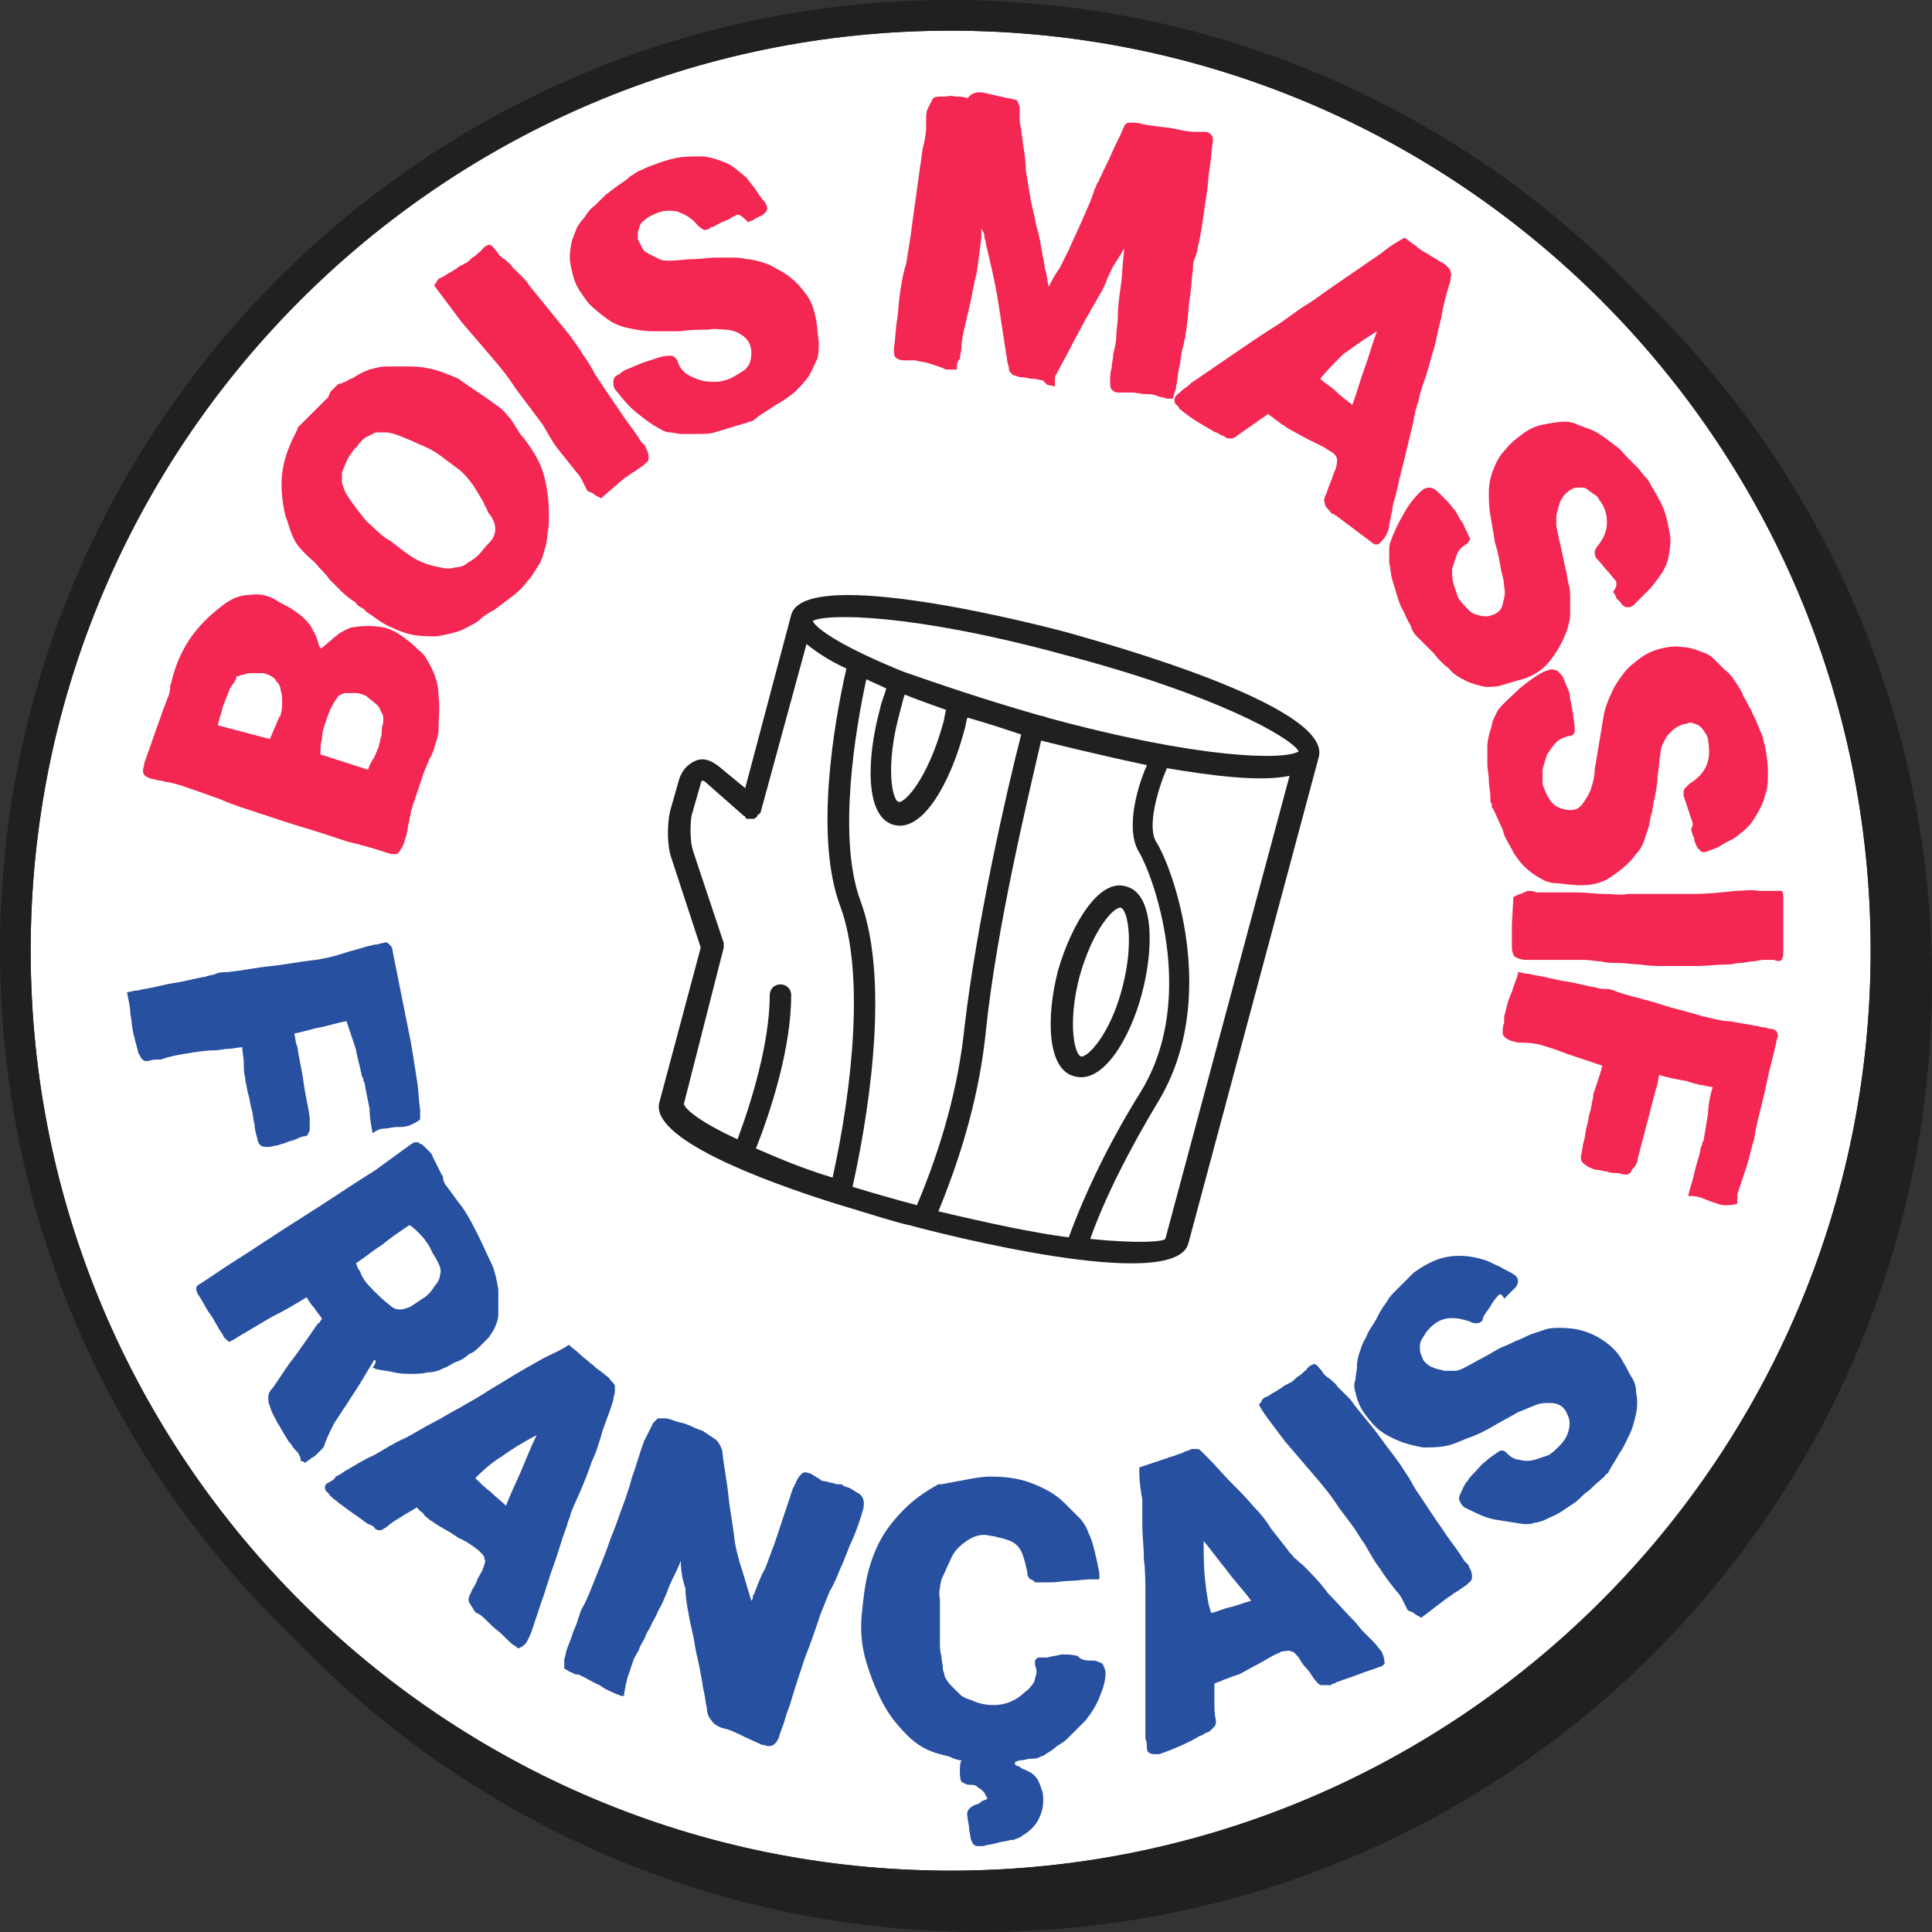
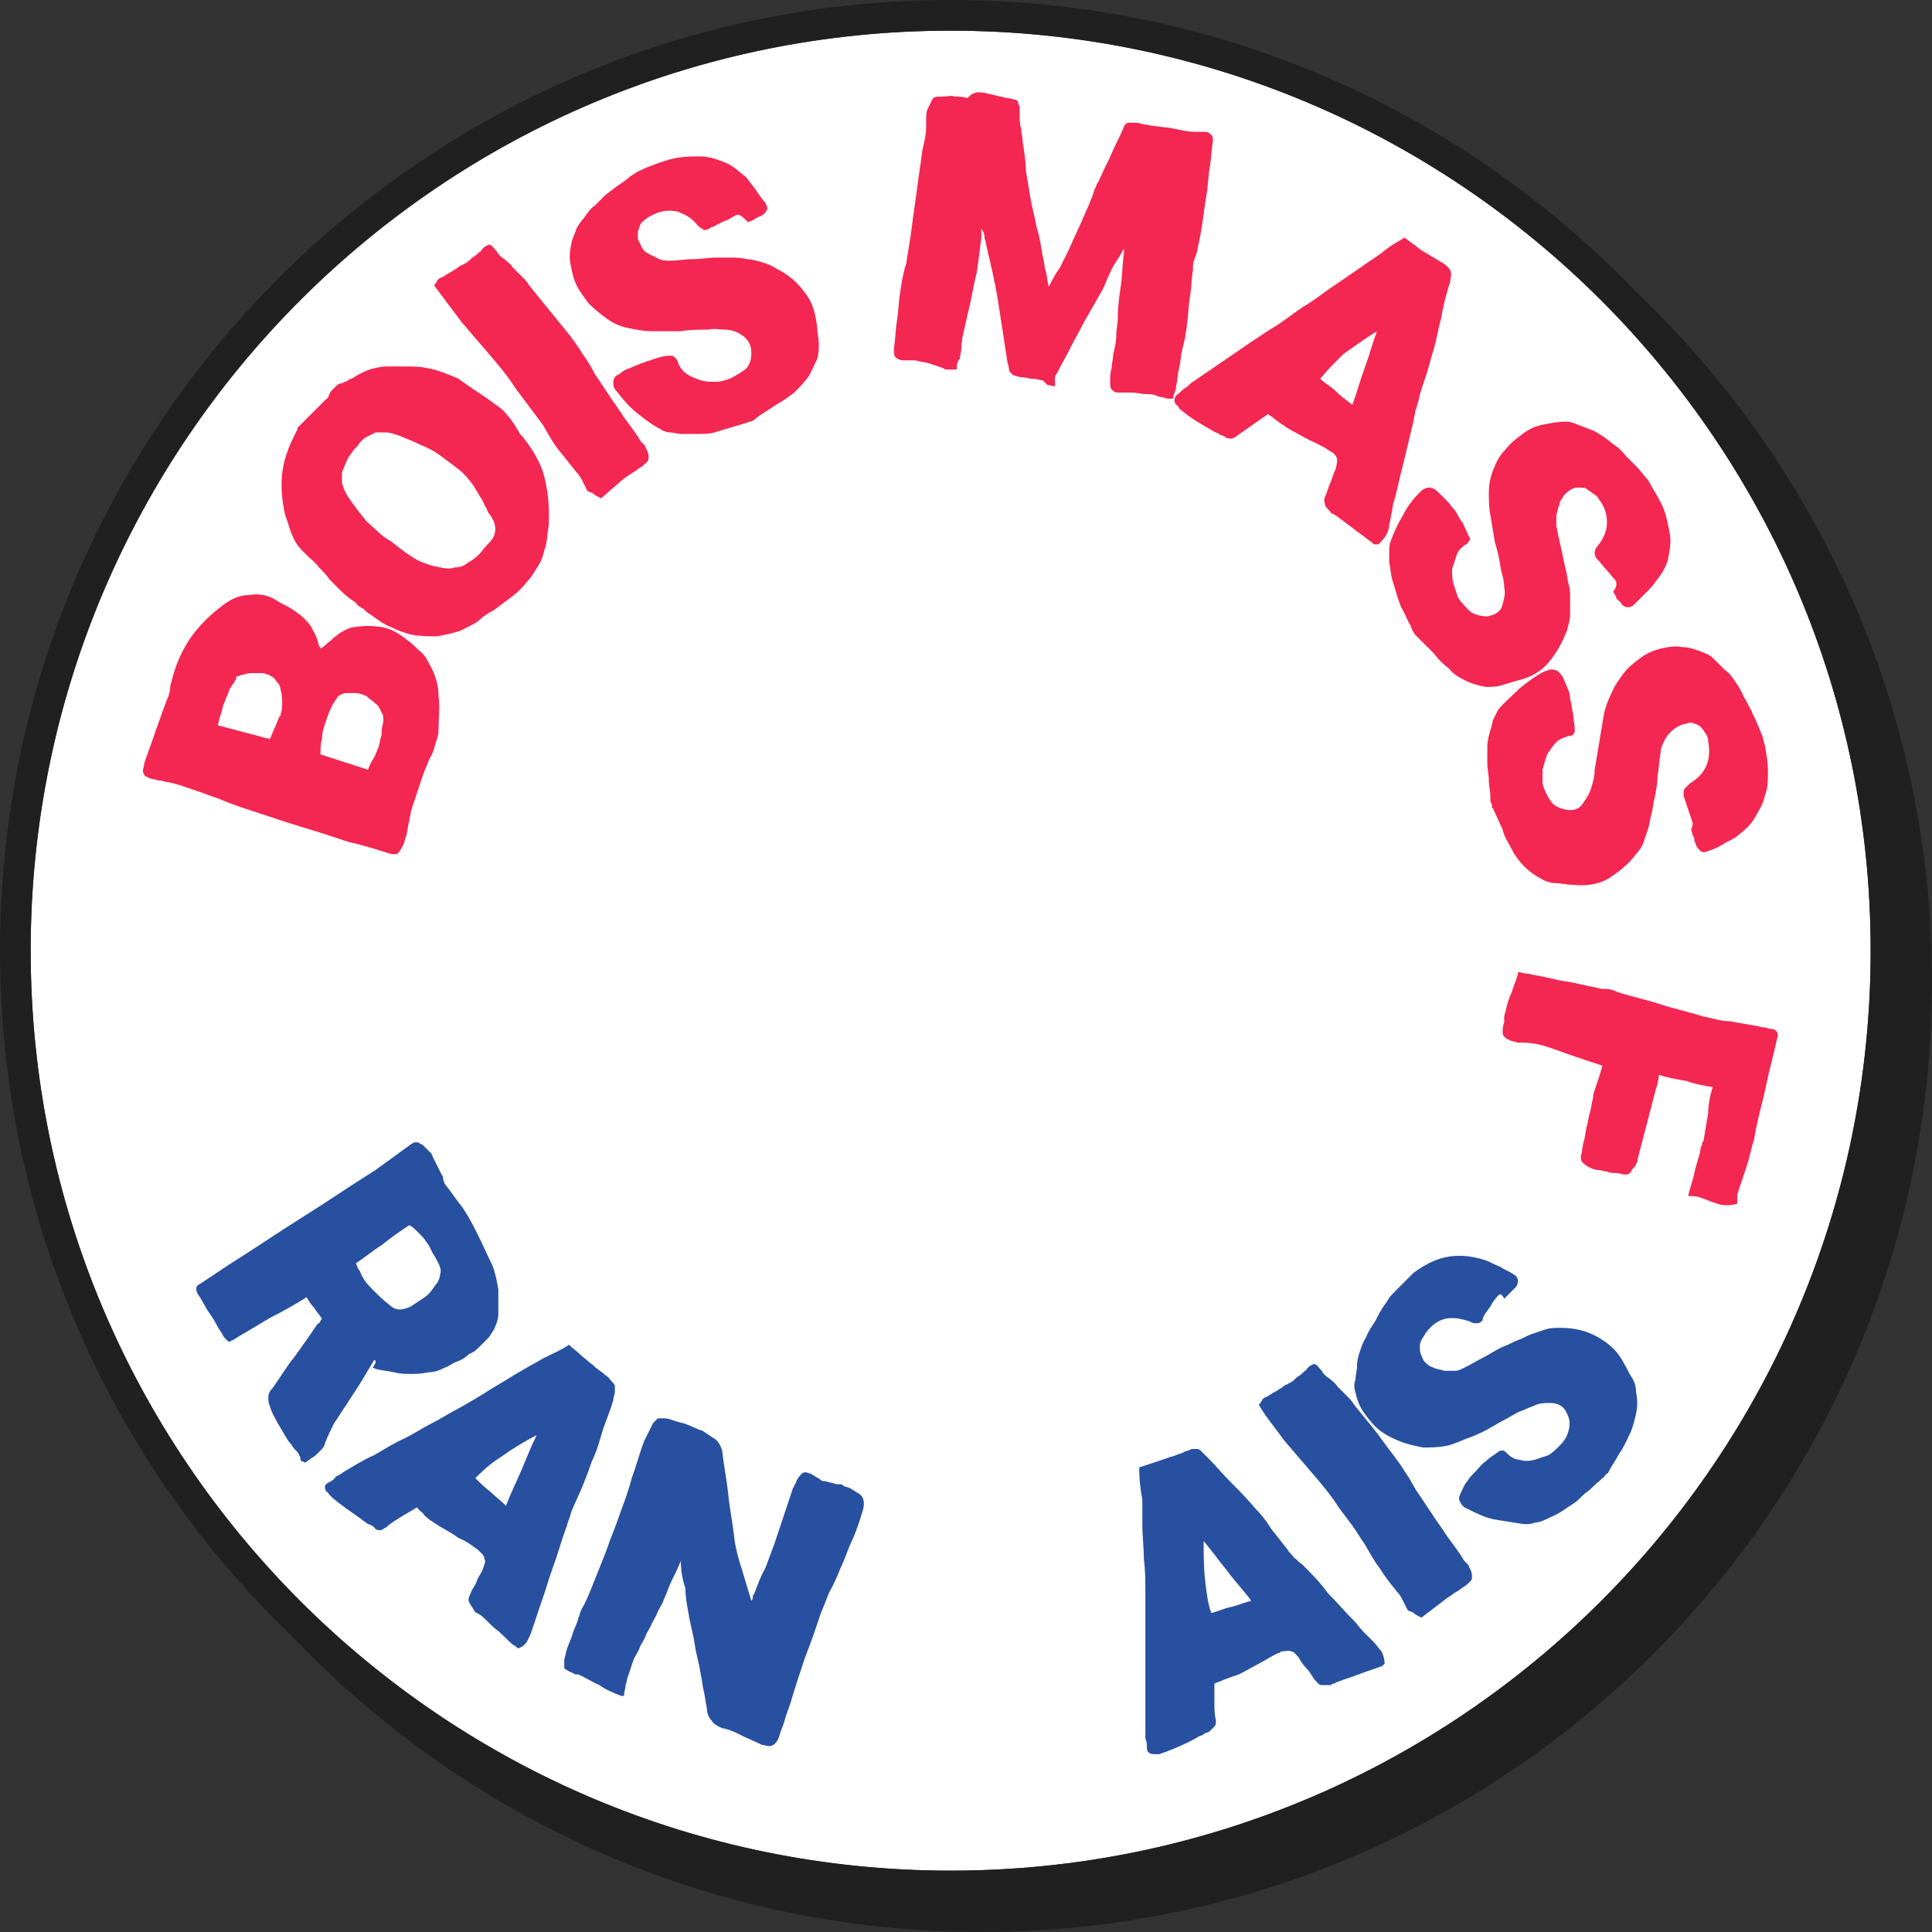
<svg xmlns="http://www.w3.org/2000/svg" version="1.1" id="Calque_1" x="0px" y="0px" viewBox="0 0 126 126" style="enable-background:new 0 0 126 126;" xml:space="preserve">
  <rect x="0" y="0" width="126" height="126" fill="#333333" stroke="none" />
  <style type="text/css">
	.st0{fill:#202020;stroke:#202020;stroke-width:2;}
	.st1{fill:#FFFFFF;}
	.st2{fill:none;stroke:#202020;stroke-width:2;}
	.st3{fill:#2850A0;}
	.st4{fill:#F42652;}
	.st5{fill:#202020;}
</style>
  <g>
    <path class="st0" d="M64,125c33.7,0,61-27.3,61-61S97.7,3,64,3S3,30.3,3,64S30.3,125,64,125z" />
    <path class="st1" d="M122,62c0,33.1-26.9,60-60,60S2,95.1,2,62S28.9,2,62,2S122,28.9,122,62z" />
    <path class="st2" d="M62,123c33.7,0,61-27.3,61-61S95.7,1,62,1S1,28.3,1,62S28.3,123,62,123z" />
  </g>
-   <path class="st3" d="M22.6,66.6c-0.6,0.1-1.2,0.3-1.7,0.4c-0.6,0.1-1.1,0.3-1.7,0.4l0.1,0.6l0.1,0.3c0.1,0.8,0.3,1.5,0.4,2.3  c0.1,0.8,0.3,1.5,0.4,2.3c0,0.1,0,0.2,0,0.3c0,0.1,0,0.2,0,0.4c0,0.1,0,0.2-0.1,0.3c0,0.1-0.1,0.2-0.2,0.2c-0.2,0-0.4,0.1-0.6,0.2  c-0.2,0.1-0.4,0.1-0.6,0.2c-0.2,0.1-0.4,0.1-0.6,0.2c-0.2,0-0.4,0.1-0.6,0.1c-0.2,0-0.4,0-0.5-0.1c-0.1-0.1-0.2-0.2-0.2-0.4  c-0.1-0.3-0.2-0.7-0.2-1c-0.1-0.3-0.1-0.7-0.2-1c-0.1-0.3-0.1-0.6-0.2-0.9c-0.1-0.3-0.1-0.6-0.2-0.9l0-0.2c-0.1-0.3-0.1-0.6-0.1-1  c0-0.3-0.1-0.7-0.1-1c-0.3,0-0.6,0.1-0.9,0.1c-0.3,0-0.6,0.1-0.9,0.1c-0.6,0-1.2,0.1-1.8,0.2c-0.6,0.1-1.2,0.2-1.7,0.4  c0,0-0.1,0-0.1,0c-0.1,0-0.1,0-0.2,0c-0.3,0-0.5,0.1-0.6,0.1c-0.1,0-0.2,0-0.3-0.1c-0.1-0.1-0.1-0.1-0.2-0.3  c-0.1-0.1-0.1-0.3-0.2-0.6c0-0.1-0.1-0.3-0.1-0.4c0-0.1-0.1-0.3-0.1-0.4c-0.1-0.4-0.1-0.8-0.2-1.3c0-0.4-0.1-0.8-0.2-1.3l0-0.1  c0.2,0,0.4-0.1,0.6-0.1c0.2,0,0.4-0.1,0.5-0.1c0.7-0.1,1.3-0.3,2-0.4c0.7-0.1,1.3-0.3,2-0.4c0.2-0.1,0.5-0.1,0.7-0.2  c0.2-0.1,0.5-0.1,0.7-0.1c1-0.1,1.9-0.3,2.9-0.4c1-0.1,1.9-0.3,2.9-0.4c0.6-0.1,1.1-0.2,1.7-0.4c0.6-0.2,1.1-0.3,1.7-0.5  c0.2,0,0.3-0.1,0.5-0.1c0.2,0,0.3-0.1,0.5-0.1c0.2-0.1,0.3,0,0.4,0.1c0.1,0.1,0.2,0.2,0.2,0.4c0.2,1,0.4,2,0.6,3c0.2,1,0.4,2,0.6,3  l0.1,0.6c0.1,0.6,0.2,1.3,0.3,1.9c0.1,0.6,0.1,1.2,0.2,1.9c0,0,0,0.1,0,0.1c0,0,0,0.1,0,0.1c0,0.1,0,0.1,0,0.2c0,0.1,0,0.1,0,0.2  c-0.2,0.2-0.5,0.3-0.7,0.4c-0.3,0.1-0.5,0.1-0.8,0.1c-0.3,0-0.6,0.1-0.8,0.1c-0.3,0-0.5,0.1-0.8,0.3c-0.1-0.5-0.2-1.1-0.2-1.6  c-0.1-0.5-0.2-1-0.3-1.5c0-0.1,0-0.2-0.1-0.3c0-0.1,0-0.2-0.1-0.3c-0.1-0.6-0.3-1.2-0.4-1.8C23,67.8,22.8,67.2,22.6,66.6z" />
  <path class="st3" d="M24.4,88.7c-0.3,0.5-0.6,1-0.9,1.5c-0.3,0.5-0.6,0.9-0.9,1.4c-0.3,0.4-0.5,0.8-0.8,1.2  c-0.2,0.4-0.4,0.8-0.6,1.3c0,0.1-0.1,0.3-0.2,0.4c-0.1,0.1-0.2,0.2-0.3,0.3c-0.1,0.1-0.2,0.2-0.4,0.3c-0.1,0.1-0.3,0.2-0.4,0.3  c-0.1-0.1-0.2-0.1-0.2-0.1c-0.1,0-0.1-0.1-0.1-0.1c0,0,0,0,0,0c0-0.1,0-0.2-0.1-0.3c0-0.1-0.1-0.2-0.2-0.3c-0.1-0.1-0.2-0.2-0.3-0.4  c-0.1-0.1-0.2-0.2-0.3-0.4c-0.2-0.3-0.4-0.7-0.6-1c-0.2-0.4-0.4-0.7-0.5-1.1c-0.1-0.2-0.1-0.4-0.1-0.6c0-0.2,0.1-0.4,0.3-0.6  c0.5-0.7,0.9-1.4,1.4-2c0.5-0.7,1-1.4,1.4-2c0.1-0.1,0.1-0.2,0.2-0.2c0.1-0.1,0.1-0.2,0.2-0.3c-0.2-0.3-0.4-0.5-0.5-0.7  c-0.2-0.2-0.4-0.5-0.5-0.7c-0.8,0.5-1.5,0.9-2.3,1.3c-0.7,0.4-1.5,0.9-2.2,1.3c-0.1,0.1-0.2,0.1-0.3,0.2c-0.1,0-0.2,0.1-0.2,0.1  c-0.1,0-0.1,0-0.2-0.1c0,0-0.1-0.1-0.2-0.2l-0.1-0.2c-0.3-0.4-0.5-0.9-0.8-1.3c-0.3-0.4-0.5-0.9-0.8-1.3c-0.1-0.2-0.1-0.3-0.1-0.4  c0-0.1,0.1-0.2,0.3-0.3c0.6-0.4,1.2-0.8,1.8-1.2c1.6-1,3.2-2.1,4.8-3.1c1.6-1,3.2-2.1,4.8-3.1c0.4-0.3,0.7-0.5,1.1-0.8  c0.4-0.3,0.7-0.5,1.1-0.8c0.1-0.1,0.2-0.1,0.3-0.2c0.1,0,0.1,0,0.2,0c0.1,0,0.1,0,0.2,0.1c0.1,0,0.2,0.1,0.3,0.2  c0.1,0.1,0.2,0.2,0.3,0.3c0.1,0.1,0.2,0.2,0.2,0.3c0.1,0.2,0.2,0.4,0.3,0.6c0.1,0.2,0.2,0.4,0.3,0.6l0,0c0.1,0.1,0.1,0.2,0.1,0.3  c0,0.1,0.1,0.2,0.1,0.3c0,0,0,0,0,0c0,0,0,0,0,0c0.4,0.5,0.8,1.1,1.2,1.6c0.4,0.6,0.7,1.2,1,1.8c0.3,0.6,0.6,1.3,0.9,1.9  c0.2,0.5,0.3,1,0.4,1.6c0,0.5,0,1,0,1.6c0,0.3-0.1,0.6-0.2,0.8c-0.1,0.3-0.3,0.5-0.4,0.7c-0.2,0.2-0.4,0.4-0.6,0.6  c-0.2,0.2-0.4,0.4-0.7,0.5c-0.2,0.2-0.5,0.4-0.8,0.5c-0.3,0.1-0.5,0.3-0.8,0.4c-0.4,0.2-0.7,0.3-1.1,0.3c-0.4,0.1-0.7,0.1-1.1,0.1  c-0.4,0-0.7,0-1.1-0.1c-0.4-0.1-0.7-0.1-1.1-0.2c-0.1,0-0.2-0.1-0.3-0.1C24.6,88.8,24.5,88.7,24.4,88.7z M23.2,82.4  c0.1,0.1,0.1,0.3,0.2,0.4c0.1,0.1,0.1,0.2,0.2,0.4c0.2,0.4,0.5,0.7,0.8,1c0.3,0.3,0.6,0.6,1,0.9c0.2,0.2,0.4,0.3,0.7,0.3  c0.2,0,0.5-0.1,0.7-0.2c0.3-0.2,0.6-0.4,0.9-0.6c0.3-0.2,0.5-0.5,0.7-0.8c0.2-0.2,0.3-0.5,0.3-0.7c0.1-0.2,0-0.5-0.1-0.7  c-0.1-0.2-0.2-0.4-0.4-0.7c-0.1-0.2-0.2-0.5-0.4-0.7c-0.1-0.2-0.3-0.4-0.5-0.6c-0.2-0.2-0.4-0.4-0.6-0.5c-0.6,0.4-1.2,0.8-1.8,1.3  C24.4,81.5,23.8,82,23.2,82.4z" />
  <path class="st3" d="M37.1,87.7c0.2,0.2,0.5,0.4,0.7,0.6c0.2,0.2,0.5,0.4,0.7,0.6c0.2,0.1,0.3,0.3,0.5,0.4c0.1,0.1,0.3,0.2,0.5,0.4  c0.2,0.1,0.3,0.3,0.4,0.4c0.1,0.1,0.2,0.2,0.2,0.3c0,0.1,0,0.2,0,0.4c0,0.1-0.1,0.3-0.1,0.5c-0.2,0.7-0.5,1.4-0.7,2  c-0.2,0.7-0.4,1.4-0.7,2c-0.2,0.6-0.4,1.1-0.6,1.6c-0.2,0.5-0.5,1.1-0.7,1.6c-0.1,0.2-0.1,0.4-0.2,0.6c-0.1,0.2-0.1,0.4-0.2,0.6  c-0.3,0.8-0.5,1.6-0.8,2.4c-0.3,0.8-0.5,1.6-0.8,2.4c-0.1,0.3-0.2,0.6-0.3,0.9c-0.1,0.3-0.2,0.6-0.3,0.9c-0.1,0.3-0.2,0.5-0.3,0.7  c-0.1,0.2-0.3,0.4-0.6,0.5c0,0-0.1,0-0.1-0.1c-0.1,0-0.1-0.1-0.2-0.1c-0.4-0.3-0.7-0.7-1.1-1c-0.4-0.3-0.7-0.7-1.1-1  c-0.1,0-0.1-0.1-0.2-0.1c-0.1,0-0.1-0.1-0.2-0.2c-0.1-0.2-0.2-0.3-0.3-0.5c-0.1-0.2,0-0.4,0.1-0.6c0.1-0.3,0.3-0.5,0.4-0.8  c0.1-0.3,0.3-0.5,0.4-0.8c0.1-0.3,0.2-0.5,0.1-0.6c0-0.2-0.1-0.3-0.3-0.5c-0.1-0.1-0.1-0.1-0.1-0.1c-0.4-0.3-0.8-0.6-1.3-0.8  c-0.4-0.3-0.8-0.5-1.3-0.8c-0.1-0.1-0.2-0.1-0.3-0.2c-0.1-0.1-0.2-0.1-0.3-0.2c-0.1-0.1-0.3-0.2-0.4-0.4c-0.1-0.1-0.3-0.2-0.4-0.4  c-0.3,0.2-0.7,0.4-1,0.6c-0.3,0.2-0.7,0.4-1,0.7c-0.2,0.1-0.3,0.2-0.4,0.2c-0.1,0-0.3,0-0.4-0.2c-0.1-0.1-0.3-0.2-0.4-0.2  c-0.1-0.1-0.3-0.2-0.4-0.3c-0.7-0.5-1.3-0.9-1.9-1.4c-0.1-0.1-0.1-0.1-0.2-0.2c-0.1-0.1-0.1-0.2-0.2-0.2c-0.2-0.3-0.1-0.5,0.1-0.6  c0.2-0.1,0.4-0.2,0.5-0.4c0.2-0.1,0.4-0.2,0.5-0.3c0.7-0.4,1.3-0.8,2-1.1c0.7-0.4,1.3-0.8,2-1.1c0.6-0.3,1.2-0.7,1.8-1  c0.6-0.3,1.2-0.7,1.8-1c0.7-0.4,1.4-0.8,2-1.2c0.7-0.4,1.3-0.8,2-1.2c0.5-0.3,0.9-0.5,1.4-0.8C36.2,88.2,36.7,88,37.1,87.7z   M31,96.4c0.3,0.3,0.6,0.6,1,0.9c0.3,0.3,0.7,0.6,1,0.9c0.3-0.8,0.7-1.6,1-2.3c0.3-0.7,0.6-1.5,1-2.3c-0.8,0.4-1.6,0.9-2.3,1.4  C31.9,95.5,31.4,96,31,96.4z" />
  <path class="st3" d="M44.4,101.8c-0.2,0.5-0.4,0.9-0.6,1.3c-0.2,0.4-0.3,0.8-0.5,1.2c-0.1,0.3-0.3,0.6-0.4,0.8  c-0.1,0.3-0.3,0.6-0.4,0.8c-0.1,0.3-0.3,0.5-0.4,0.8c-0.1,0.3-0.3,0.5-0.4,0.8c-0.1,0.3-0.3,0.5-0.4,0.8c-0.1,0.3-0.2,0.6-0.3,0.9  c-0.1,0.2-0.1,0.4-0.2,0.7c0,0.2-0.1,0.4-0.1,0.7c0,0-0.1,0-0.1,0c0,0-0.1,0-0.1,0c-0.5-0.2-1-0.4-1.4-0.7c-0.5-0.2-0.9-0.5-1.4-0.7  c0,0,0,0-0.1,0c0,0,0,0-0.1,0c-0.1-0.1-0.2-0.1-0.4-0.2c-0.1-0.1-0.2-0.1-0.3-0.2c0-0.1,0-0.3,0-0.5c0-0.2,0.1-0.3,0.1-0.5  c0.1-0.4,0.3-0.8,0.4-1.1c0.1-0.4,0.3-0.7,0.4-1.1c0-0.1,0.1-0.2,0.1-0.3c0-0.1,0.1-0.2,0.1-0.3c0.3-0.5,0.5-1,0.7-1.5  c0.2-0.5,0.4-1,0.6-1.5c0.2-0.5,0.4-1,0.6-1.6c0.2-0.5,0.4-1,0.6-1.6c0.3-0.8,0.6-1.6,0.8-2.4c0.3-0.8,0.5-1.6,0.8-2.4  c0.1-0.2,0.2-0.4,0.3-0.6c0.1-0.2,0.2-0.4,0.3-0.6c0.1-0.1,0.2-0.2,0.3-0.3c0.1,0,0.3,0,0.4,0c0.3,0,0.5,0.1,0.8,0.2  c0.3,0.1,0.5,0.1,0.7,0.2c0.3,0.1,0.6,0.3,1,0.4c0.3,0.2,0.6,0.4,0.9,0.6c0.2,0.2,0.3,0.4,0.4,0.7c0.1,1,0.3,1.9,0.4,2.9  c0.1,1,0.3,1.9,0.4,2.9c0.1,0.7,0.3,1.4,0.5,2c0.2,0.7,0.4,1.3,0.6,2c0.1-0.1,0.1-0.2,0.1-0.3c0-0.1,0.1-0.1,0.1-0.2  c0.2-0.5,0.4-1.1,0.7-1.6c0.2-0.5,0.4-1.1,0.6-1.6c0.2-0.6,0.4-1.2,0.6-1.8c0.2-0.6,0.4-1.2,0.6-1.8c0-0.1,0.1-0.1,0.1-0.2  c0-0.1,0.1-0.1,0.1-0.2c0.1-0.3,0.3-0.5,0.4-0.6c0.1-0.1,0.3-0.1,0.5,0c0.1,0,0.1,0,0.2,0.1c0.1,0,0.1,0.1,0.2,0.1  c0.1,0.1,0.2,0.1,0.3,0.2c0.1,0.1,0.2,0.1,0.3,0.1c0.1,0,0.3,0.1,0.4,0.1c0.1,0,0.3,0.1,0.4,0.1c0.1,0,0.1,0,0.2,0  c0.1,0,0.1,0,0.2,0.1c0.2,0.1,0.4,0.1,0.5,0.2c0.2,0.1,0.3,0.2,0.5,0.3c0.3,0.2,0.4,0.5,0.3,1c-0.2,0.7-0.4,1.3-0.7,2  c-0.3,0.6-0.5,1.3-0.8,1.9c-0.2,0.5-0.4,1-0.7,1.5c-0.2,0.5-0.4,1-0.6,1.5c-0.3,0.9-0.6,1.8-1,2.8c-0.3,0.9-0.6,1.8-0.9,2.8  c-0.1,0.4-0.3,0.8-0.4,1.2c-0.1,0.4-0.3,0.8-0.4,1.2c-0.2,0.5-0.5,0.7-1,0.5c0,0-0.1,0-0.1,0c-0.4-0.2-0.9-0.4-1.3-0.6  c-0.4-0.2-0.8-0.4-1.3-0.5c-0.3-0.1-0.6-0.3-0.7-0.5c-0.2-0.2-0.3-0.5-0.3-0.8c-0.1-0.4-0.1-0.7-0.2-1.1c-0.1-0.4-0.1-0.7-0.2-1.1  c-0.1-0.7-0.3-1.3-0.4-2c-0.1-0.7-0.3-1.3-0.4-2c-0.1-0.5-0.2-1.1-0.2-1.6C44.5,103,44.4,102.4,44.4,101.8z" />
-   <path class="st3" d="M71.3,108.3c0.2,0,0.4,0.1,0.6,0.2c0.1,0.2,0.2,0.4,0.2,0.6c0,0.6-0.2,1.1-0.4,1.6c-0.2,0.5-0.5,1-0.9,1.5  c-0.2,0.2-0.4,0.4-0.6,0.6c-0.2,0.2-0.4,0.4-0.6,0.6c-0.2,0.2-0.4,0.3-0.7,0.5c-0.2,0.2-0.4,0.3-0.7,0.5c-0.1,0.1-0.2,0.1-0.4,0.2  c-0.2,0.1-0.4,0.1-0.6,0.1c-0.2,0-0.4,0.1-0.6,0.1c-0.2,0-0.3,0.1-0.4,0.1c0,0,0,0.1,0,0.2c0.2,0.1,0.3,0.1,0.4,0.2  c0.1,0.1,0.3,0.1,0.4,0.2c0.3,0.1,0.5,0.3,0.7,0.6c0.1,0.2,0.2,0.5,0.3,0.8c0.1,0.6,0,1.2-0.2,1.6c-0.2,0.5-0.6,0.9-1.1,1.2  c-0.1,0.1-0.3,0.2-0.4,0.2c-0.1,0.1-0.3,0.1-0.4,0.1c-0.3,0.1-0.6,0.1-0.9,0.2c-0.3,0.1-0.6,0.1-0.9,0.2c0,0-0.1,0-0.1,0  c0,0-0.1,0-0.1,0c-0.2,0-0.3,0-0.4-0.1c-0.1-0.1-0.1-0.2-0.2-0.4c0-0.2-0.1-0.5-0.1-0.7c0-0.2-0.1-0.5-0.1-0.7  c-0.1-0.4,0.1-0.6,0.5-0.8c0.1,0,0.3-0.1,0.4-0.2c0.1-0.1,0.3-0.1,0.4-0.2c-0.1-0.2-0.2-0.4-0.3-0.5c-0.1-0.1-0.3-0.2-0.4-0.3  c-0.1-0.1-0.3-0.1-0.5-0.1c-0.2,0-0.3-0.1-0.5-0.2c-0.1-0.2-0.1-0.5-0.1-0.7c0-0.2,0-0.5,0.1-0.7c-0.2,0-0.5-0.1-0.7-0.2  c-0.2-0.1-0.4-0.1-0.7-0.2c-0.8-0.2-1.5-0.6-2.1-1.2s-1.1-1.2-1.5-1.9c-0.5-0.9-0.9-1.9-1.2-2.9c-0.3-1-0.4-2-0.3-3.1  c0.1-1,0.2-1.9,0.4-2.7c0.2-0.8,0.5-1.6,0.9-2.3c0.4-0.7,0.9-1.3,1.5-1.9c0.6-0.6,1.3-1.1,2.2-1.6c0,0,0.1,0,0.2,0  c0.5-0.1,1.1-0.2,1.6-0.3c0.5-0.1,1.1-0.2,1.6-0.2c0.9,0,1.8,0.1,2.6,0.4c0.8,0.3,1.6,0.7,2.2,1.3c0.4,0.4,0.7,0.7,1,1  c0.3,0.3,0.5,0.7,0.6,1c0.2,0.4,0.3,0.8,0.4,1.2c0.1,0.4,0.2,0.9,0.3,1.4c0,0,0,0.1,0,0.2c0,0.1,0,0.1,0,0.2c-0.1,0-0.2,0-0.3,0  c-0.1,0-0.2,0-0.3,0l0,0c-0.4,0-0.9,0.1-1.3,0.1c-0.4,0-0.9,0.1-1.3,0.1l-0.1,0c-0.1,0-0.2,0-0.3,0c-0.1,0-0.2,0-0.4,0  s-0.2,0-0.3-0.1s-0.2-0.1-0.2-0.1c-0.1-0.1-0.2-0.2-0.2-0.4c0-0.2-0.1-0.4-0.1-0.5c-0.1-0.4-0.2-0.8-0.4-1.1  c-0.2-0.3-0.5-0.5-0.9-0.6c-0.2-0.1-0.5-0.1-0.7-0.2c-0.2,0-0.5-0.1-0.7-0.1c-0.5,0-0.9,0.2-1.3,0.5c-0.4,0.3-0.7,0.6-0.9,1.1  c-0.2,0.4-0.4,0.9-0.6,1.3c-0.1,0.5-0.2,0.9-0.1,1.3c0,0.5,0,1,0,1.4c0,0.5,0,1,0,1.4c0,0.3,0,0.6,0.1,0.9c0,0.3,0.1,0.6,0.1,0.9  c0,0.1,0.1,0.2,0.1,0.4c0.1,0.2,0.2,0.4,0.4,0.6c0.2,0.2,0.4,0.4,0.6,0.6c0.2,0.2,0.5,0.3,0.8,0.4c0.4,0.2,0.9,0.3,1.4,0.3  c0.8,0,1.5-0.3,2.1-0.9c0.2-0.1,0.3-0.3,0.4-0.4c0.1-0.1,0.2-0.3,0.2-0.4c0-0.1,0.1-0.3,0.1-0.4c0-0.1,0-0.3-0.1-0.5  c0-0.1,0-0.2,0-0.3c0.1-0.1,0.1-0.2,0.3-0.2l0.3,0c0,0,0.1,0,0.1,0c0,0,0.1,0,0.1,0c0,0,0,0,0,0c0.3-0.1,0.6-0.1,0.9-0.2  c0.4,0,0.7,0,1.1,0.1C70.5,108.3,70.9,108.3,71.3,108.3L71.3,108.3z" />
  <path class="st3" d="M74.3,95.7c0.3-0.1,0.6-0.2,0.9-0.3c0.3-0.1,0.6-0.2,0.9-0.3c0.2-0.1,0.4-0.1,0.6-0.2c0.2-0.1,0.4-0.1,0.5-0.2  c0.2-0.1,0.4-0.1,0.5-0.2c0.1,0,0.3,0,0.4,0c0.1,0,0.2,0.1,0.3,0.2c0.1,0.1,0.2,0.2,0.4,0.4c0.5,0.5,1,1.1,1.5,1.6  c0.5,0.5,1,1,1.5,1.6c0.4,0.4,0.8,0.9,1.1,1.4c0.4,0.5,0.7,0.9,1.1,1.4c0.1,0.2,0.3,0.3,0.4,0.5c0.2,0.1,0.3,0.3,0.5,0.4  c0.6,0.6,1.2,1.2,1.7,1.9c0.6,0.6,1.1,1.2,1.7,1.8c0.2,0.2,0.4,0.5,0.6,0.7c0.2,0.2,0.4,0.4,0.7,0.7c0.2,0.2,0.3,0.4,0.5,0.6  c0.1,0.2,0.2,0.5,0.2,0.8c0,0-0.1,0.1-0.1,0.1c0,0-0.1,0.1-0.2,0.1c-0.5,0.2-0.9,0.3-1.4,0.5c-0.5,0.2-0.9,0.3-1.4,0.5  c-0.1,0-0.1,0.1-0.2,0.1c-0.1,0-0.1,0-0.2,0.1c-0.2,0-0.4,0-0.6,0c-0.2,0-0.3-0.2-0.5-0.4c-0.2-0.3-0.3-0.5-0.5-0.7  c-0.2-0.2-0.4-0.5-0.5-0.7c-0.2-0.2-0.3-0.4-0.5-0.4c-0.2-0.1-0.3,0-0.6,0c-0.1,0-0.1,0.1-0.2,0.1c-0.5,0.2-0.9,0.5-1.3,0.7  c-0.4,0.2-0.9,0.5-1.3,0.7c-0.1,0-0.2,0.1-0.3,0.1c-0.1,0-0.2,0.1-0.3,0.1c-0.2,0.1-0.3,0.1-0.5,0.2c-0.2,0.1-0.3,0.1-0.5,0.2  c0,0.4,0,0.8,0,1.2c0,0.4,0,0.8,0.1,1.2c0,0.2,0,0.3-0.1,0.4c-0.1,0.1-0.2,0.2-0.3,0.3c-0.1,0.1-0.3,0.1-0.4,0.2  c-0.1,0.1-0.3,0.1-0.4,0.2c-0.7,0.4-1.4,0.7-2.2,1c-0.1,0-0.2,0.1-0.3,0.1c-0.1,0-0.2,0-0.3,0c-0.3,0-0.5-0.1-0.5-0.4  c0-0.2,0-0.4-0.1-0.6c0-0.2,0-0.4,0-0.6c0-0.8,0-1.5,0-2.3c0-0.8,0-1.5,0-2.3c0-0.7,0-1.4,0-2.1c0-0.7,0-1.4,0-2.1  c0-0.8,0-1.6-0.1-2.3c0-0.8-0.1-1.5-0.1-2.3c0-0.5,0-1.1,0-1.6C74.3,96.7,74.3,96.2,74.3,95.7z M79,105.2c0.4-0.1,0.8-0.3,1.3-0.4  c0.4-0.1,0.9-0.3,1.3-0.4c-0.5-0.7-1.1-1.3-1.6-2c-0.5-0.6-1-1.3-1.5-1.9c0,0.9,0,1.8,0.1,2.6C78.7,104,78.8,104.7,79,105.2z" />
  <path class="st3" d="M92.7,105.5c-0.2-0.1-0.4-0.2-0.5-0.3c-0.1-0.1-0.3-0.1-0.4-0.2c-0.1-0.2-0.2-0.4-0.3-0.6s-0.2-0.4-0.4-0.6  c-0.4-0.5-0.8-1-1.1-1.5c-0.4-0.5-0.7-1.1-1-1.6c-0.3-0.4-0.5-0.8-0.8-1.2c-0.3-0.4-0.6-0.8-0.9-1.2c-0.5-0.8-1.1-1.5-1.7-2.2  c-0.6-0.7-1.2-1.4-1.8-2.1c-0.3-0.4-0.6-0.8-0.9-1.2c-0.3-0.4-0.6-0.8-0.8-1.2c0.1-0.1,0.2-0.2,0.2-0.3c0.1-0.1,0.2-0.2,0.3-0.2  c0.2-0.1,0.3-0.2,0.5-0.3c0.2-0.1,0.3-0.2,0.5-0.3l0.1-0.1c0.1,0,0.1-0.1,0.2-0.1c0.1,0,0.1-0.1,0.2-0.1c0.2-0.1,0.3-0.2,0.5-0.4  c0.2-0.1,0.3-0.2,0.5-0.4c0.1,0,0.1-0.1,0.1-0.1c0,0,0.1-0.1,0.1-0.1l0.1-0.1c0.2-0.1,0.3-0.2,0.4-0.1c0.1,0,0.2,0.2,0.4,0.4  c0.1,0.2,0.3,0.4,0.5,0.5c0.2,0.2,0.4,0.3,0.5,0.5c0.2,0.2,0.4,0.4,0.6,0.6c0.2,0.2,0.4,0.4,0.5,0.6c0.4,0.5,0.9,1.1,1.3,1.6  c0.4,0.5,0.8,1.1,1.2,1.6c0.3,0.4,0.6,0.8,0.9,1.3c0.3,0.4,0.5,0.9,0.8,1.3c0.2,0.3,0.4,0.6,0.6,0.9c0.2,0.3,0.4,0.6,0.6,0.9  c0.3,0.4,0.6,0.9,0.9,1.3c0.3,0.4,0.6,0.8,0.9,1.3c0.1,0.1,0.1,0.1,0.2,0.2c0.1,0.1,0.1,0.1,0.1,0.2c0.2,0.3,0.2,0.5,0.2,0.7  c0,0.2-0.2,0.3-0.4,0.5c-0.2,0.1-0.4,0.3-0.6,0.4c-0.2,0.1-0.4,0.3-0.6,0.4L92.7,105.5z" />
  <path class="st3" d="M97.7,84.5c-0.2,0.2-0.4,0.5-0.5,0.7c-0.2,0.3-0.4,0.5-0.5,0.8c0,0,0,0,0,0.1c-0.1,0.1-0.2,0.2-0.4,0.2  c-0.1,0-0.3,0-0.4-0.1c-0.6-0.2-1.1-0.3-1.6-0.2c-0.5,0.1-0.9,0.4-1.3,0.9c-0.1,0.2-0.2,0.3-0.3,0.5c-0.1,0.2-0.1,0.3-0.1,0.5  c0,0.1,0,0.3,0.1,0.5c0.1,0.2,0.1,0.3,0.2,0.4c0.2,0.2,0.3,0.3,0.6,0.4c0.2,0.1,0.4,0.1,0.7,0.2c0.2,0,0.5,0,0.7,0  c0.2,0,0.4-0.1,0.6-0.2c0.4-0.2,0.9-0.5,1.3-0.7c0.4-0.2,0.8-0.5,1.3-0.7c0.3-0.1,0.6-0.3,0.9-0.4c0.3-0.1,0.6-0.3,0.9-0.4  c0.3-0.1,0.6-0.2,0.9-0.3c0.3-0.1,0.6-0.1,1-0.1c0.9,0,1.7,0.2,2.4,0.6c0.7,0.4,1.3,0.9,1.7,1.7c0.2,0.3,0.3,0.6,0.5,0.9  c0.2,0.3,0.3,0.6,0.3,1c0.1,0.5,0.1,0.9,0,1.4c-0.1,0.4-0.2,0.9-0.4,1.3c-0.2,0.4-0.4,0.9-0.7,1.3c-0.2,0.4-0.5,0.8-0.7,1.2  c0,0,0,0.1-0.1,0.1c0,0-0.1,0.1-0.1,0.1c-0.1,0.1-0.1,0.2-0.2,0.2c-0.1,0.1-0.1,0.1-0.2,0.2c-0.3,0.2-0.5,0.5-0.8,0.7  c-0.3,0.2-0.5,0.5-0.8,0.7c-0.3,0.2-0.6,0.4-0.9,0.6c-0.3,0.2-0.6,0.3-1,0.5c-0.2,0.1-0.5,0.2-0.7,0.2c-0.2,0.1-0.5,0.1-0.7,0.1  c-0.7-0.1-1.3-0.2-1.9-0.3c-0.6-0.1-1.2-0.4-1.8-0.7c-0.3-0.1-0.4-0.3-0.5-0.5c-0.1-0.2,0-0.4,0.1-0.6c0.1-0.2,0.2-0.5,0.4-0.7  c0.1-0.2,0.3-0.4,0.5-0.6c0.2-0.2,0.4-0.5,0.7-0.7c0.2-0.2,0.5-0.4,0.8-0.6c0.1-0.1,0.2-0.1,0.3-0.1c0.1,0,0.2,0.1,0.3,0.2  c0.2,0.2,0.5,0.4,0.8,0.4c0.3,0.1,0.6,0.1,1,0c0.3-0.1,0.6-0.2,0.9-0.3c0.3-0.2,0.5-0.4,0.7-0.6c0.3-0.3,0.5-0.6,0.6-1  c0.1-0.4,0.1-0.7-0.1-1.1c-0.2-0.5-0.6-0.7-1.1-0.7c-0.4,0-0.7,0-1.1,0.2c-0.3,0.1-0.7,0.3-1,0.4c-0.5,0.3-1.1,0.6-1.6,0.9  c-0.5,0.3-1.1,0.6-1.7,0.8c-0.5,0.2-0.9,0.4-1.4,0.5c-0.5,0.1-1,0.1-1.5,0.1c-0.5-0.1-1-0.2-1.5-0.4c-0.5-0.2-0.9-0.4-1.3-0.7  c-0.4-0.3-0.7-0.7-1-1.1c-0.3-0.4-0.5-0.9-0.6-1.4c-0.1-0.3-0.1-0.6,0-0.8c0-0.3,0.1-0.6,0.1-0.9c0-0.4,0.1-0.7,0.2-1  c0.1-0.3,0.2-0.6,0.4-0.9c0.1-0.3,0.3-0.6,0.5-0.9c0.2-0.3,0.3-0.6,0.5-0.9c0.1-0.2,0.3-0.4,0.4-0.6c0.1-0.2,0.3-0.4,0.5-0.6  c0.4-0.4,0.8-0.8,1.2-1.2c0.4-0.3,0.9-0.6,1.4-0.8c0.5-0.2,1-0.3,1.6-0.3c0.5,0,1.1,0.1,1.7,0.3c0.3,0.1,0.6,0.3,0.9,0.4  c0.3,0.2,0.6,0.3,0.9,0.5c0.2,0.1,0.3,0.3,0.3,0.4c0,0.1,0,0.3-0.2,0.5c-0.1,0.1-0.1,0.1-0.2,0.2c-0.1,0.1-0.1,0.1-0.2,0.2  c-0.1,0.1-0.2,0.2-0.3,0.3C97.9,84.3,97.8,84.4,97.7,84.5L97.7,84.5z" />
  <path class="st4" d="M20.9,42.3c0.2-0.1,0.4-0.3,0.5-0.4c0.2-0.1,0.3-0.3,0.5-0.4c0.2-0.2,0.4-0.3,0.6-0.4c0.2-0.1,0.4-0.2,0.6-0.2  c0.6-0.1,1.2-0.1,1.8,0s1.1,0.4,1.6,0.8c0.3,0.2,0.6,0.5,0.8,0.7c0.3,0.2,0.5,0.5,0.7,0.9c0.4,0.7,0.6,1.4,0.6,2.1  c0.1,0.7,0,1.4,0,2.2c0,0.3-0.1,0.6-0.2,0.9c-0.1,0.4-0.2,0.7-0.4,1c-0.1,0.3-0.3,0.7-0.4,1c-0.1,0.3-0.2,0.6-0.3,0.9  c-0.1,0.3-0.2,0.6-0.3,0.9c-0.1,0.2-0.1,0.4-0.2,0.6c0,0.2-0.1,0.4-0.1,0.6c-0.1,0.3-0.1,0.6-0.2,1c-0.1,0.2-0.1,0.4-0.2,0.6  c-0.1,0.2-0.2,0.4-0.4,0.6c-0.1,0-0.2,0-0.2,0c-0.1,0-0.1,0-0.2,0c-0.9-0.3-1.9-0.6-2.8-0.8c-0.9-0.3-1.8-0.6-2.8-0.9  c-1-0.3-1.9-0.6-2.8-0.9c-0.9-0.3-1.9-0.6-2.8-1c-0.6-0.2-1.1-0.4-1.7-0.6c-0.6-0.2-1.1-0.4-1.7-0.5c-0.2,0-0.3-0.1-0.5-0.1  c-0.2,0-0.3-0.1-0.5-0.1c-0.3-0.1-0.5-0.2-0.5-0.3c-0.1-0.1-0.1-0.3,0-0.6l0-0.1c0.2-0.6,0.4-1.1,0.6-1.7c0.2-0.6,0.4-1.1,0.6-1.7  c0.1-0.3,0.2-0.5,0.3-0.8c0.1-0.2,0.2-0.5,0.2-0.8c0-0.2,0.1-0.3,0.1-0.4c0-0.1,0.1-0.3,0.1-0.4c0.3-1,0.7-1.8,1.2-2.5  c0.5-0.7,1.2-1.4,2-2c0.5-0.4,1.1-0.7,1.8-0.7c0.6-0.1,1.2,0,1.8,0.4c0.3,0.2,0.6,0.3,0.9,0.5c0.3,0.2,0.6,0.4,0.8,0.6  c0.2,0.2,0.5,0.5,0.6,0.8c0.2,0.3,0.3,0.6,0.4,1c0,0,0,0.1,0.1,0.1C20.9,42.2,20.9,42.3,20.9,42.3z M17.6,48.2  c0.1-0.2,0.2-0.5,0.3-0.7c0.1-0.2,0.2-0.5,0.3-0.7c0,0,0-0.1,0.1-0.1c0,0,0-0.1,0-0.1c0.1-0.3,0.1-0.5,0.1-0.8c0-0.3,0-0.5-0.1-0.8  c0-0.2-0.1-0.4-0.3-0.6c-0.1-0.2-0.3-0.3-0.5-0.4c-0.1,0-0.2-0.1-0.4-0.1c-0.2,0-0.4,0-0.6,0c-0.2,0-0.4,0-0.6,0.1  c-0.2,0-0.3,0.1-0.4,0.1c-0.1,0-0.1,0.1-0.1,0.2c-0.1,0.1-0.1,0.2-0.2,0.3c-0.1,0.1-0.1,0.2-0.2,0.3c-0.1,0.2-0.1,0.3-0.2,0.5  c-0.1,0.2-0.1,0.3-0.2,0.5c-0.1,0.2-0.1,0.4-0.2,0.7c-0.1,0.2-0.1,0.4-0.2,0.7L17.6,48.2z M24,50.2c0.1-0.3,0.2-0.5,0.4-0.8  c0.1-0.2,0.2-0.5,0.3-0.7c0-0.1,0.1-0.3,0.1-0.5c0.1-0.2,0.1-0.4,0.1-0.6c0-0.2,0.1-0.4,0.1-0.6c0-0.2,0-0.4-0.1-0.5  c-0.1-0.2-0.2-0.5-0.4-0.6c-0.2-0.2-0.4-0.3-0.6-0.5c-0.2-0.1-0.5-0.2-0.7-0.2c-0.3,0-0.5,0-0.7,0c-0.1,0-0.2,0.1-0.3,0.1  c-0.1,0.1-0.2,0.1-0.2,0.2c-0.4,0.5-0.6,1.1-0.8,1.7c-0.1,0.3-0.2,0.6-0.2,1c-0.1,0.3-0.1,0.6-0.1,1L24,50.2z" />
  <path class="st4" d="M32.2,26.3c0.3,0.2,0.6,0.4,0.9,0.8c0.3,0.3,0.5,0.7,0.7,1c0.1,0.2,0.2,0.3,0.3,0.4c0.1,0.1,0.2,0.3,0.3,0.4  c0.5,0.7,0.9,1.4,1.1,2.2c0.2,0.8,0.3,1.6,0.3,2.5c0,0.4,0,0.8-0.1,1.2c0,0.4-0.1,0.8-0.2,1.1c-0.1,0.4-0.2,0.7-0.4,1  c-0.2,0.3-0.4,0.7-0.7,1c-0.3,0.4-0.6,0.7-1,1c-0.4,0.3-0.8,0.6-1.2,0.9c-0.4,0.2-0.7,0.4-1,0.7c-0.3,0.2-0.7,0.4-1.1,0.6  c-0.5,0.2-1.1,0.3-1.6,0.4c-0.5,0-1.1,0-1.6-0.1c-0.5-0.1-1-0.3-1.4-0.5c-0.5-0.2-0.9-0.5-1.3-0.8c-0.2-0.1-0.3-0.2-0.5-0.4  c-0.2-0.1-0.4-0.2-0.5-0.4c-0.3-0.2-0.6-0.4-0.9-0.7c-0.3-0.3-0.5-0.5-0.8-0.8c-0.2-0.3-0.5-0.6-0.7-0.8c-0.2-0.3-0.5-0.5-0.8-0.8  c-0.4-0.4-0.7-0.7-0.9-1.2c-0.2-0.4-0.3-0.9-0.5-1.4c-0.2-0.9-0.3-1.8-0.2-2.7c0.1-0.9,0.4-1.7,0.8-2.5c0-0.1,0.1-0.1,0.1-0.2  c0-0.1,0.1-0.1,0.1-0.2l0-0.1c0.3-0.3,0.6-0.6,0.9-0.9c0.3-0.3,0.6-0.6,0.9-0.9c0,0,0.1-0.1,0.1-0.1c0.1,0,0.1-0.1,0.1-0.1  c0,0,0,0,0,0c0.1-0.2,0.1-0.3,0.2-0.4c0.1-0.1,0.2-0.2,0.3-0.3c0.1-0.1,0.2-0.2,0.4-0.2c0.1-0.1,0.3-0.1,0.4-0.2  c0.1-0.1,0.3-0.1,0.4-0.2c0.3-0.2,0.7-0.4,1-0.5c0.4-0.1,0.7-0.2,1.1-0.2c0.4,0,0.9,0,1.3,0c0.4,0,0.9,0,1.3,0.1  c0.7,0.1,1.4,0.4,2.1,0.7C30.7,25.3,31.4,25.7,32.2,26.3z M25.5,35.3c0.5,0.4,1,0.8,1.5,1.1c0.5,0.3,1.1,0.5,1.7,0.6  c0.4,0.1,0.7,0.1,1,0c0.3,0,0.6-0.1,0.8-0.3c0.2-0.1,0.5-0.3,0.7-0.5c0.2-0.2,0.4-0.5,0.7-0.8c0.3-0.3,0.4-0.6,0.4-0.9  c0-0.3-0.1-0.6-0.4-1c-0.1-0.1-0.1-0.2-0.2-0.4c-0.1-0.1-0.1-0.2-0.2-0.4c-0.1-0.2-0.2-0.3-0.3-0.5c-0.1-0.2-0.2-0.3-0.3-0.5  c-0.3-0.4-0.6-0.8-1-1.1c-0.4-0.3-0.8-0.6-1.2-0.9c-0.4-0.3-0.8-0.5-1.3-0.7c-0.4-0.2-0.9-0.4-1.4-0.6c-0.3-0.1-0.6-0.2-0.8-0.2  c-0.2,0-0.5,0-0.7,0c-0.2,0.1-0.4,0.2-0.6,0.3c-0.2,0.1-0.4,0.3-0.6,0.6c0,0-0.1,0.1-0.1,0.1c0,0-0.1,0.1-0.1,0.1  c-0.2,0.3-0.4,0.5-0.5,0.8c-0.1,0.2-0.2,0.5-0.3,0.7c0,0.2,0,0.5,0,0.7c0.1,0.3,0.2,0.6,0.4,0.9c0.4,0.6,0.8,1.1,1.2,1.6  C24.5,34.5,24.9,35,25.5,35.3z" />
  <path class="st4" d="M39.2,32.5c-0.2-0.1-0.4-0.2-0.5-0.3c-0.1-0.1-0.3-0.1-0.4-0.2c-0.1-0.2-0.2-0.4-0.3-0.6  c-0.1-0.2-0.2-0.4-0.4-0.6c-0.4-0.5-0.8-1-1.2-1.5c-0.4-0.5-0.7-1.1-1-1.6c-0.3-0.4-0.6-0.8-0.9-1.2c-0.3-0.4-0.6-0.8-0.9-1.2  c-0.5-0.8-1.1-1.5-1.7-2.2c-0.6-0.7-1.2-1.4-1.8-2.1c-0.3-0.4-0.6-0.8-0.9-1.2c-0.3-0.4-0.6-0.8-0.9-1.2c0.1-0.1,0.2-0.2,0.2-0.3  c0.1-0.1,0.2-0.2,0.3-0.2c0.2-0.1,0.3-0.2,0.5-0.3c0.2-0.1,0.3-0.2,0.5-0.3l0.1-0.1c0.1,0,0.1-0.1,0.2-0.1c0.1,0,0.1-0.1,0.2-0.1  c0.2-0.1,0.3-0.2,0.5-0.4c0.2-0.1,0.3-0.2,0.5-0.4c0.1,0,0.1-0.1,0.1-0.1c0,0,0.1-0.1,0.1-0.1l0.1-0.1c0.2-0.1,0.3-0.2,0.4-0.1  c0.1,0,0.2,0.2,0.4,0.4c0.1,0.2,0.3,0.4,0.5,0.5c0.2,0.2,0.4,0.3,0.5,0.5c0.2,0.2,0.4,0.4,0.6,0.6c0.2,0.2,0.4,0.4,0.5,0.6  c0.4,0.5,0.9,1.1,1.3,1.6c0.4,0.5,0.9,1.1,1.3,1.6c0.3,0.4,0.6,0.8,0.9,1.3c0.3,0.4,0.6,0.9,0.8,1.3c0.2,0.3,0.4,0.6,0.6,0.9  c0.2,0.3,0.4,0.6,0.6,0.9c0.3,0.4,0.6,0.9,0.9,1.3c0.3,0.4,0.6,0.8,0.9,1.3c0.1,0.1,0.1,0.1,0.2,0.2c0.1,0.1,0.1,0.1,0.1,0.2  c0.2,0.3,0.2,0.5,0.2,0.7c0,0.2-0.2,0.3-0.4,0.5c-0.2,0.1-0.4,0.3-0.6,0.4c-0.2,0.1-0.4,0.3-0.6,0.4L39.2,32.5z" />
  <path class="st4" d="M48.1,14c-0.3,0.1-0.5,0.3-0.8,0.4c-0.3,0.1-0.6,0.3-0.8,0.4c0,0,0,0-0.1,0C46.2,15,46,15,45.9,15  c-0.1-0.1-0.2-0.1-0.4-0.3c-0.4-0.5-0.8-0.7-1.3-0.9c-0.5-0.1-1-0.1-1.6,0.2c-0.2,0.1-0.4,0.2-0.5,0.3c-0.1,0.1-0.3,0.2-0.3,0.3  c-0.1,0.1-0.1,0.3-0.2,0.5c0,0.2,0,0.3,0,0.5c0.1,0.2,0.2,0.4,0.3,0.6c0.1,0.2,0.3,0.3,0.5,0.4c0.2,0.1,0.4,0.2,0.6,0.3  c0.2,0.1,0.5,0.1,0.7,0.1c0.5,0,1-0.1,1.5-0.1c0.5,0,1-0.1,1.5-0.1c0.3,0,0.7,0,1,0s0.6,0,1,0.1c0.3,0,0.6,0.1,1,0.2  c0.3,0.1,0.6,0.2,0.9,0.4c0.8,0.4,1.4,0.9,1.9,1.6c0.5,0.6,0.7,1.4,0.8,2.3c0,0.3,0.1,0.7,0.1,1c0,0.3,0,0.7-0.1,1  c-0.2,0.4-0.4,0.9-0.6,1.2c-0.3,0.4-0.6,0.7-0.9,1c-0.4,0.3-0.8,0.6-1.2,0.8c-0.4,0.3-0.8,0.5-1.2,0.8c0,0-0.1,0.1-0.1,0.1  c0,0-0.1,0-0.1,0.1c-0.1,0-0.2,0.1-0.3,0.1c-0.1,0-0.2,0.1-0.3,0.1c-0.3,0.1-0.7,0.2-1,0.3c-0.3,0.1-0.7,0.2-1,0.3  c-0.3,0.1-0.7,0.1-1.1,0.1c-0.4,0-0.7,0-1.1,0c-0.2,0-0.5-0.1-0.7-0.1c-0.2,0-0.5-0.1-0.6-0.2c-0.6-0.3-1.1-0.7-1.6-1.1  c-0.5-0.4-0.9-0.9-1.3-1.4c-0.2-0.2-0.2-0.4-0.2-0.6c0-0.2,0.1-0.4,0.4-0.5c0.2-0.2,0.4-0.3,0.7-0.4c0.2-0.1,0.5-0.2,0.7-0.3  c0.3-0.1,0.6-0.2,0.9-0.3c0.3-0.1,0.6-0.2,1-0.2c0.1,0,0.2,0,0.3,0.1c0.1,0.1,0.2,0.2,0.2,0.3c0.1,0.3,0.3,0.6,0.6,0.8  c0.3,0.2,0.6,0.3,0.9,0.4c0.3,0.1,0.7,0.1,1,0.1c0.3,0,0.6-0.1,0.9-0.2c0.4-0.2,0.7-0.4,1-0.6c0.3-0.3,0.4-0.6,0.4-1.1  c0-0.5-0.2-0.9-0.7-1.2c-0.3-0.2-0.7-0.3-1-0.3c-0.4,0-0.7-0.1-1.1,0c-0.6,0-1.2,0-1.8,0.1c-0.6,0-1.2,0-1.9,0c-0.5,0-1-0.1-1.5-0.2  c-0.5-0.1-1-0.3-1.4-0.6c-0.4-0.3-0.8-0.6-1.2-1c-0.3-0.4-0.6-0.8-0.8-1.2c-0.2-0.4-0.3-0.9-0.4-1.4c-0.1-0.5,0-1,0.1-1.5  c0.1-0.3,0.2-0.5,0.3-0.8c0.1-0.2,0.3-0.5,0.5-0.7c0.2-0.3,0.4-0.6,0.7-0.8c0.2-0.2,0.5-0.5,0.7-0.7c0.3-0.2,0.5-0.4,0.8-0.6  c0.3-0.2,0.6-0.4,0.8-0.6c0.2-0.1,0.4-0.3,0.7-0.4c0.2-0.1,0.4-0.2,0.7-0.3c0.5-0.2,1.1-0.4,1.6-0.5c0.6-0.1,1.1-0.1,1.6-0.1  c0.5,0,1.1,0.2,1.6,0.4c0.5,0.2,0.9,0.6,1.4,1c0.2,0.3,0.4,0.5,0.6,0.8c0.2,0.3,0.4,0.6,0.6,0.8c0.1,0.2,0.2,0.4,0.1,0.5  c0,0.1-0.2,0.3-0.4,0.4c-0.1,0-0.2,0.1-0.2,0.1c-0.1,0-0.2,0.1-0.2,0.1c-0.1,0.1-0.3,0.1-0.4,0.2C48.3,14,48.2,14,48.1,14L48.1,14z" />
  <path class="st4" d="M62.4,24.1c-0.1,0-0.2,0-0.3,0c-0.1,0-0.2,0-0.3,0c-0.1,0-0.2,0-0.3-0.1c-0.3-0.1-0.6-0.2-0.9-0.3  c-0.3-0.1-0.6-0.1-0.9-0.2c-0.1,0-0.2,0-0.4,0c-0.1,0-0.2,0-0.4,0c-0.2,0-0.4-0.1-0.5-0.2c-0.1-0.1-0.1-0.3-0.1-0.6  c0.1-0.6,0.1-1.2,0.2-1.8c0.1-0.6,0.1-1.2,0.2-1.8c0.1-0.7,0.2-1.3,0.4-1.9c0.1-0.6,0.2-1.3,0.3-1.9c0.1-0.8,0.2-1.5,0.3-2.2  c0.1-0.7,0.2-1.5,0.3-2.2c0.1-0.5,0.1-0.9,0.2-1.3c0.1-0.4,0.2-0.9,0.2-1.3c0-0.1,0-0.3,0-0.5c0-0.2,0-0.5,0.1-0.7  c0.1-0.2,0.2-0.4,0.3-0.6c0.1-0.2,0.3-0.2,0.6-0.2c0,0,0.1,0,0.1,0c0.3,0,0.5-0.1,0.8,0c0.3,0,0.5,0,0.8,0.1C63.5,5.9,64,6,64.4,6.1  c0.4,0.1,0.9,0.2,1.3,0.3c0.2,0,0.4,0.1,0.5,0.1c0.1,0,0.2,0.1,0.2,0.2c0,0.1,0.1,0.2,0.1,0.3c0,0.1,0,0.3,0,0.5  c0,0.3,0,0.6,0.1,0.9c0,0.3,0.1,0.6,0.1,0.9c0.1,0.6,0.2,1.2,0.2,1.8c0.1,0.6,0.2,1.2,0.3,1.8c0.1,0.6,0.3,1.3,0.4,1.9  c0.2,0.6,0.3,1.3,0.4,1.9c0.1,0.3,0.1,0.7,0.2,1c0.1,0.3,0.1,0.7,0.2,1c0.2-0.4,0.4-0.8,0.7-1.2c0.2-0.4,0.4-0.8,0.6-1.2  c0.3-0.7,0.6-1.3,0.9-2c0.3-0.7,0.6-1.3,0.8-2c0.1-0.1,0.1-0.3,0.2-0.4c0.1-0.1,0.1-0.3,0.2-0.4c0.2-0.5,0.5-1,0.7-1.5  c0.2-0.5,0.5-1,0.7-1.5c0.1-0.2,0.1-0.3,0.2-0.4c0.1-0.1,0.2-0.1,0.4-0.1c0.2,0,0.5,0,0.7,0.1c0.2,0,0.5,0.1,0.7,0.1  c0.5,0.1,1,0.1,1.4,0.2c0.5,0.1,0.9,0.2,1.4,0.2c0.1,0,0.2,0,0.3,0c0.1,0,0.2,0,0.3,0c0.2,0,0.3,0.1,0.4,0.2  c0.1,0.1,0.1,0.2,0.1,0.4c-0.1,0.6-0.1,1.1-0.2,1.7c-0.1,0.5-0.1,1.1-0.2,1.7c-0.2,1.2-0.3,2.4-0.6,3.6c0,0.2-0.1,0.4-0.2,0.7  c-0.1,0.2-0.1,0.4-0.1,0.7c-0.1,0.6-0.1,1.2-0.2,1.8c-0.1,0.6-0.1,1.2-0.2,1.8c0,0.3-0.1,0.5-0.1,0.8c-0.1,0.3-0.1,0.5-0.2,0.8  c-0.1,0.4-0.1,0.8-0.2,1.2c-0.1,0.4-0.1,0.8-0.2,1.2c0,0.1,0,0.2-0.1,0.4c0,0.1-0.1,0.2-0.1,0.4c-0.1,0-0.1,0-0.2,0  c-0.1,0-0.1,0-0.2,0l0,0c-0.2-0.1-0.5-0.1-0.7-0.2c-0.2-0.1-0.5-0.1-0.7-0.1c-0.3,0-0.6-0.1-0.9-0.1c-0.3,0-0.6,0-0.9,0  c-0.2,0-0.3-0.1-0.4-0.2c-0.1-0.1-0.1-0.3-0.1-0.5c0-0.3,0-0.6,0.1-0.9c0-0.3,0.1-0.6,0.1-0.9c0.1-0.4,0.2-0.8,0.2-1.2  c0-0.4,0.1-0.8,0.1-1.2c0-0.7,0.1-1.4,0.2-2.1c0.1-0.7,0.1-1.4,0.2-2.1c0,0,0-0.1,0-0.1c0,0,0-0.1,0-0.2c-0.2,0.4-0.4,0.7-0.6,1  c-0.2,0.3-0.3,0.6-0.5,1c-0.1,0.3-0.2,0.5-0.3,0.7c-0.1,0.2-0.3,0.5-0.4,0.7c-0.1,0.2-0.3,0.5-0.4,0.7c-0.1,0.2-0.3,0.5-0.4,0.7  c-0.3,0.6-0.6,1.1-0.9,1.7c-0.3,0.6-0.6,1.1-0.9,1.7c-0.1,0.1-0.1,0.2-0.1,0.3c0,0.1,0,0.3,0,0.5l-0.5-0.1L68,24.8  c-0.2,0-0.4-0.1-0.7-0.1c-0.2,0-0.4-0.1-0.7-0.1c-0.2,0-0.3-0.1-0.4-0.1c-0.1,0-0.2-0.1-0.3-0.2c-0.1-0.1-0.1-0.2-0.1-0.3  c0-0.1-0.1-0.3-0.1-0.4c-0.2-1.3-0.4-2.6-0.6-3.9c-0.2-1.3-0.5-2.5-0.8-3.8c0-0.2-0.1-0.3-0.1-0.5c0-0.2-0.1-0.3-0.2-0.5  c0,0.1,0,0.2,0,0.3c0,0.1,0,0.2,0,0.3c-0.1,0.8-0.2,1.6-0.3,2.3c-0.2,0.7-0.3,1.5-0.5,2.3c-0.1,0.4-0.2,0.9-0.3,1.3  c-0.1,0.4-0.2,0.9-0.2,1.3c0,0.2-0.1,0.5-0.1,0.7C62.4,23.6,62.4,23.8,62.4,24.1z" />
  <path class="st4" d="M91.6,15.5c0.3,0.2,0.5,0.4,0.7,0.5c0.2,0.2,0.5,0.4,0.7,0.5c0.2,0.1,0.3,0.2,0.5,0.3c0.2,0.1,0.3,0.2,0.5,0.3  c0.2,0.1,0.3,0.2,0.4,0.3c0.1,0.1,0.2,0.2,0.2,0.3c0,0.1,0.1,0.2,0,0.4c0,0.1,0,0.3-0.1,0.5c-0.2,0.7-0.4,1.4-0.5,2.1  c-0.2,0.7-0.3,1.4-0.5,2.1c-0.2,0.6-0.3,1.1-0.5,1.7c-0.2,0.6-0.4,1.1-0.5,1.7c-0.1,0.2-0.1,0.4-0.2,0.6c0,0.2-0.1,0.4-0.1,0.6  c-0.2,0.8-0.4,1.7-0.6,2.5c-0.2,0.8-0.4,1.6-0.6,2.5c-0.1,0.3-0.2,0.6-0.2,0.9c-0.1,0.3-0.1,0.6-0.2,0.9c0,0.3-0.1,0.5-0.2,0.7  c-0.1,0.2-0.3,0.4-0.5,0.6c0,0-0.1,0-0.2,0c-0.1,0-0.1,0-0.2-0.1c-0.4-0.3-0.8-0.6-1.2-0.9c-0.4-0.3-0.8-0.6-1.2-0.9  c-0.1,0-0.1-0.1-0.2-0.1c-0.1,0-0.1-0.1-0.2-0.2c-0.2-0.2-0.3-0.3-0.3-0.5c-0.1-0.2,0-0.4,0.1-0.6c0.1-0.3,0.2-0.6,0.3-0.8  c0.1-0.3,0.2-0.6,0.3-0.8c0.1-0.3,0.1-0.5,0.1-0.6c0-0.2-0.1-0.3-0.3-0.5c-0.1,0-0.1-0.1-0.2-0.1c-0.4-0.3-0.9-0.5-1.3-0.7  c-0.4-0.2-0.9-0.5-1.3-0.7c-0.1-0.1-0.2-0.1-0.3-0.2c-0.1-0.1-0.2-0.1-0.3-0.2c-0.1-0.1-0.3-0.2-0.4-0.3c-0.1-0.1-0.3-0.2-0.4-0.3  c-0.3,0.2-0.7,0.5-1,0.7c-0.3,0.2-0.7,0.5-1,0.7c-0.1,0.1-0.3,0.2-0.4,0.2c-0.1,0-0.3,0-0.4-0.1c-0.1-0.1-0.3-0.1-0.4-0.2  c-0.1-0.1-0.3-0.1-0.4-0.2c-0.7-0.4-1.4-0.8-2-1.3c-0.1-0.1-0.2-0.1-0.2-0.2c-0.1-0.1-0.1-0.2-0.2-0.2c-0.2-0.3-0.1-0.5,0.1-0.7  c0.2-0.1,0.3-0.3,0.5-0.4c0.2-0.1,0.3-0.3,0.5-0.4c0.6-0.4,1.3-0.9,1.9-1.3c0.6-0.4,1.3-0.9,1.9-1.3c0.6-0.4,1.2-0.8,1.7-1.1  c0.6-0.4,1.1-0.8,1.7-1.2c0.7-0.4,1.3-0.9,1.9-1.3c0.6-0.4,1.3-0.9,1.9-1.3c0.4-0.3,0.9-0.6,1.3-0.9C90.7,16,91.1,15.8,91.6,15.5z   M86.1,24.7c0.3,0.3,0.7,0.5,1,0.8c0.3,0.3,0.7,0.6,1.1,0.9c0.3-0.8,0.5-1.6,0.8-2.4c0.3-0.8,0.5-1.6,0.8-2.4  c-0.8,0.5-1.5,1-2.2,1.5C87,23.7,86.5,24.2,86.1,24.7z" />
  <path class="st4" d="M105.4,37.9c-0.2-0.2-0.4-0.5-0.6-0.7c-0.2-0.2-0.4-0.5-0.6-0.7c0,0,0,0-0.1-0.1c-0.1-0.2-0.1-0.3-0.1-0.4  c0-0.1,0.1-0.3,0.2-0.4c0.4-0.5,0.6-1,0.6-1.5c0-0.5-0.1-1-0.5-1.5c-0.1-0.2-0.2-0.3-0.4-0.4c-0.1-0.1-0.3-0.2-0.4-0.3  c-0.1-0.1-0.3-0.1-0.5-0.1c-0.2,0-0.3,0-0.5,0.1c-0.2,0.1-0.4,0.3-0.5,0.4c-0.1,0.2-0.3,0.4-0.3,0.6c-0.1,0.2-0.1,0.4-0.2,0.7  c0,0.2,0,0.5,0,0.7c0.1,0.5,0.2,1,0.3,1.4c0.1,0.5,0.2,0.9,0.3,1.4c0.1,0.3,0.1,0.6,0.2,1c0.1,0.3,0.1,0.6,0.1,1c0,0.3,0,0.6,0,1  c0,0.3-0.1,0.6-0.2,1c-0.3,0.8-0.7,1.5-1.2,2.1c-0.5,0.6-1.2,1-2.1,1.2c-0.3,0.1-0.7,0.2-1,0.3c-0.3,0.1-0.7,0.1-1,0.1  c-0.5-0.1-0.9-0.2-1.3-0.4c-0.4-0.2-0.8-0.4-1.1-0.8c-0.4-0.3-0.7-0.6-1-1c-0.3-0.3-0.7-0.7-1-1c0,0-0.1-0.1-0.1-0.1  c0,0-0.1-0.1-0.1-0.1c-0.1-0.1-0.1-0.2-0.2-0.3c0-0.1-0.1-0.2-0.1-0.3c-0.2-0.3-0.3-0.6-0.5-1c-0.2-0.3-0.3-0.7-0.4-1  c-0.1-0.3-0.2-0.7-0.3-1c-0.1-0.3-0.1-0.7-0.2-1.1c0-0.2,0-0.5,0-0.7c0-0.2,0-0.5,0.1-0.7c0.2-0.6,0.5-1.2,0.8-1.7  c0.3-0.6,0.7-1.1,1.1-1.5c0.2-0.2,0.4-0.3,0.6-0.3c0.2,0,0.4,0.1,0.6,0.3c0.2,0.2,0.4,0.4,0.6,0.6c0.2,0.2,0.3,0.4,0.5,0.6  c0.2,0.3,0.3,0.6,0.5,0.8c0.1,0.3,0.3,0.6,0.4,0.9c0.1,0.1,0.1,0.2,0,0.3c-0.1,0.1-0.1,0.2-0.2,0.2c-0.3,0.2-0.5,0.4-0.6,0.7  c-0.1,0.3-0.2,0.6-0.3,0.9c0,0.3,0,0.7,0.1,1c0.1,0.3,0.2,0.6,0.3,0.9c0.2,0.3,0.5,0.6,0.8,0.9c0.3,0.2,0.7,0.3,1.1,0.3  c0.5-0.1,0.9-0.3,1-0.8c0.1-0.4,0.2-0.7,0.1-1.1c0-0.4-0.1-0.7-0.2-1.1c-0.1-0.6-0.2-1.2-0.4-1.8c-0.1-0.6-0.2-1.2-0.3-1.8  c-0.1-0.5-0.1-1-0.1-1.5c0-0.5,0.1-1,0.3-1.5c0.2-0.5,0.4-0.9,0.8-1.3c0.3-0.4,0.7-0.7,1.1-1c0.4-0.3,0.8-0.5,1.3-0.6  c0.5-0.1,1-0.2,1.5-0.2c0.3,0,0.6,0.1,0.8,0.2c0.3,0.1,0.5,0.2,0.8,0.3c0.3,0.1,0.6,0.3,0.9,0.5c0.3,0.2,0.5,0.4,0.8,0.6  c0.3,0.2,0.5,0.5,0.7,0.7c0.2,0.2,0.5,0.5,0.7,0.7c0.2,0.2,0.3,0.4,0.5,0.6c0.2,0.2,0.3,0.4,0.4,0.6c0.3,0.5,0.6,1,0.8,1.5  c0.2,0.5,0.3,1.1,0.4,1.6c0.1,0.5,0,1.1-0.1,1.6c-0.1,0.5-0.4,1-0.8,1.5c-0.2,0.3-0.4,0.5-0.7,0.8c-0.2,0.2-0.5,0.5-0.7,0.7  c-0.2,0.2-0.3,0.2-0.5,0.2c-0.1,0-0.3-0.1-0.4-0.3c-0.1-0.1-0.1-0.1-0.2-0.2c-0.1-0.1-0.1-0.1-0.1-0.2c-0.1-0.1-0.1-0.2-0.2-0.3  C105.5,38.2,105.4,38.1,105.4,37.9L105.4,37.9z" />
  <path class="st4" d="M110.4,53.7c-0.1-0.3-0.2-0.6-0.3-0.9c-0.1-0.3-0.2-0.6-0.3-0.9c0,0,0,0,0-0.1c0-0.2,0-0.3,0.1-0.4  c0.1-0.1,0.2-0.2,0.3-0.3c0.5-0.3,0.9-0.7,1.1-1.2c0.2-0.5,0.2-1,0.1-1.6c0-0.2-0.1-0.4-0.2-0.5c-0.1-0.2-0.2-0.3-0.3-0.4  c-0.1-0.1-0.3-0.2-0.4-0.2c-0.2-0.1-0.3-0.1-0.5,0c-0.2,0-0.4,0.1-0.6,0.2c-0.2,0.1-0.4,0.3-0.5,0.4c-0.2,0.2-0.3,0.4-0.4,0.6  c-0.1,0.2-0.2,0.4-0.2,0.7c-0.1,0.5-0.1,1-0.2,1.5c0,0.5-0.1,1-0.2,1.5c-0.1,0.3-0.1,0.7-0.2,1c-0.1,0.3-0.1,0.6-0.2,0.9  c-0.1,0.3-0.2,0.6-0.3,0.9c-0.1,0.3-0.3,0.6-0.5,0.8c-0.5,0.7-1.2,1.2-1.8,1.6c-0.7,0.4-1.5,0.5-2.4,0.4c-0.3,0-0.7-0.1-1-0.1  c-0.3,0-0.7-0.1-1-0.3c-0.4-0.2-0.8-0.5-1.1-0.8c-0.3-0.3-0.6-0.7-0.8-1.1c-0.2-0.4-0.5-0.8-0.6-1.3c-0.2-0.4-0.4-0.9-0.6-1.3  c0,0,0-0.1-0.1-0.1c0,0,0-0.1,0-0.1c0-0.1,0-0.2-0.1-0.3c0-0.1,0-0.2,0-0.3c0-0.4-0.1-0.7-0.1-1.1c0-0.4-0.1-0.7-0.1-1.1  c0-0.4,0-0.7,0-1.1c0-0.4,0.1-0.7,0.2-1.1c0.1-0.2,0.1-0.5,0.2-0.7c0.1-0.2,0.2-0.4,0.3-0.6c0.4-0.5,0.9-0.9,1.4-1.4  c0.5-0.4,1-0.8,1.6-1.1c0.3-0.1,0.5-0.2,0.7-0.1c0.2,0,0.3,0.2,0.5,0.4c0.1,0.2,0.2,0.5,0.3,0.7c0.1,0.2,0.2,0.5,0.2,0.8  c0.1,0.3,0.1,0.6,0.2,1c0,0.3,0.1,0.6,0.1,1c0,0.1,0,0.2-0.1,0.3c-0.1,0.1-0.2,0.1-0.3,0.1c-0.3,0.1-0.6,0.2-0.8,0.4  c-0.2,0.2-0.4,0.5-0.6,0.8c-0.1,0.3-0.2,0.6-0.3,1c0,0.3,0,0.6,0,0.9c0.1,0.4,0.3,0.8,0.5,1.1s0.5,0.5,1,0.6c0.5,0.1,0.9,0,1.2-0.5  c0.2-0.3,0.4-0.6,0.5-1c0.1-0.3,0.2-0.7,0.2-1.1c0.1-0.6,0.2-1.2,0.3-1.8c0.1-0.6,0.2-1.2,0.3-1.8c0.1-0.5,0.3-1,0.5-1.4  c0.2-0.5,0.5-0.9,0.8-1.3c0.3-0.4,0.7-0.7,1.1-1c0.4-0.3,0.9-0.5,1.3-0.6c0.5-0.1,0.9-0.2,1.4-0.1c0.5,0,1,0.2,1.5,0.4  c0.3,0.1,0.5,0.3,0.7,0.5c0.2,0.2,0.4,0.4,0.6,0.6c0.3,0.2,0.5,0.5,0.7,0.8c0.2,0.3,0.4,0.6,0.5,0.9c0.2,0.3,0.3,0.6,0.5,0.9  c0.1,0.3,0.3,0.6,0.4,0.9c0.1,0.2,0.2,0.5,0.3,0.7c0.1,0.2,0.1,0.5,0.2,0.7c0.1,0.6,0.2,1.1,0.2,1.7c0,0.6,0,1.1-0.2,1.6  c-0.1,0.5-0.4,1-0.7,1.5c-0.3,0.5-0.7,0.8-1.2,1.2c-0.3,0.2-0.6,0.3-0.9,0.5s-0.6,0.3-0.9,0.4c-0.2,0.1-0.4,0.1-0.5,0  c-0.1-0.1-0.2-0.2-0.3-0.4c0-0.1-0.1-0.2-0.1-0.3c0-0.1,0-0.2-0.1-0.3c0-0.1-0.1-0.3-0.1-0.4S110.4,53.9,110.4,53.7L110.4,53.7z" />
-   <path class="st4" d="M98.7,58.5c0.2-0.1,0.4-0.2,0.5-0.2c0.1-0.1,0.3-0.1,0.4-0.2c0.2,0,0.4,0,0.6,0.1c0.2,0,0.4,0,0.7,0  c0.6,0,1.3,0,1.9,0c0.6,0,1.3,0.1,1.9,0.1c0.5,0,1,0.1,1.5,0c0.5,0,1,0,1.5,0c0.9,0,1.8,0,2.8,0c0.9,0,1.8-0.1,2.7-0.2  c0.5,0,1-0.1,1.5,0c0.5,0,1,0,1.5,0c0.1,0.1,0.1,0.3,0.1,0.4c0,0.1,0,0.2,0,0.4c0,0.2,0,0.4,0,0.6c0,0.2,0,0.4,0,0.5l0,0.1  c0,0.1,0,0.1,0,0.2c0,0.1,0,0.2,0,0.2c0,0.2,0,0.4,0,0.6c0,0.2,0,0.4,0,0.6c0,0.1,0,0.1,0,0.2c0,0.1,0,0.1,0,0.2l0,0.1  c0,0.2-0.1,0.4-0.1,0.4c-0.1,0.1-0.3,0.1-0.5,0c-0.2,0-0.5,0-0.7,0s-0.5,0.1-0.7,0.1c-0.3,0-0.5,0.1-0.8,0.1c-0.3,0-0.5,0.1-0.8,0.1  c-0.7,0-1.4,0.1-2.1,0.1c-0.7,0-1.4,0-2.1,0c-0.5,0-1,0-1.5-0.1c-0.5,0-1-0.1-1.5-0.1c-0.4,0-0.7,0-1.1-0.1c-0.3,0-0.7-0.1-1.1-0.1  c-0.5,0-1.1,0-1.6,0c-0.5,0-1.1,0-1.6,0c-0.1,0-0.2,0-0.3,0c-0.1,0-0.2,0-0.3,0c-0.3,0-0.5-0.1-0.7-0.2c-0.1-0.1-0.2-0.3-0.2-0.7  c0-0.2,0-0.5,0-0.7c0-0.2,0-0.5,0-0.7L98.7,58.5z" />
  <path class="st4" d="M111.7,70.9c-0.6-0.1-1.2-0.2-1.7-0.4c-0.6-0.1-1.2-0.2-1.8-0.4l-0.1,0.6L108,71c-0.2,0.8-0.4,1.5-0.6,2.3  c-0.2,0.8-0.4,1.5-0.6,2.3c0,0.1,0,0.2-0.1,0.3c0,0.1-0.1,0.2-0.2,0.3c-0.1,0.1-0.1,0.2-0.2,0.3c-0.1,0.1-0.2,0.1-0.3,0.1  c-0.2,0-0.4-0.1-0.6-0.1c-0.2,0-0.4,0-0.6-0.1c-0.2,0-0.4-0.1-0.6-0.1c-0.2,0-0.4-0.1-0.6-0.2c-0.2-0.1-0.3-0.2-0.4-0.3  c-0.1-0.1-0.1-0.3-0.1-0.4c0.1-0.3,0.1-0.7,0.2-1c0.1-0.3,0.1-0.7,0.2-1c0.1-0.3,0.1-0.6,0.2-0.9c0.1-0.3,0.1-0.6,0.2-0.9l0-0.2  c0.1-0.3,0.2-0.6,0.3-0.9c0.1-0.3,0.2-0.6,0.3-1c-0.3-0.1-0.6-0.2-0.9-0.3c-0.3-0.1-0.6-0.2-0.9-0.3c-0.6-0.2-1.1-0.4-1.7-0.6  c-0.6-0.2-1.1-0.3-1.7-0.3c0,0-0.1,0-0.1,0c0,0-0.1,0-0.2,0c-0.3-0.1-0.5-0.1-0.6-0.2c-0.1,0-0.2-0.1-0.3-0.2  c-0.1-0.1-0.1-0.2-0.1-0.3c0-0.1,0-0.4,0.1-0.6c0-0.1,0-0.3,0-0.4c0-0.1,0.1-0.3,0.1-0.4c0.1-0.4,0.2-0.8,0.4-1.2  c0.1-0.4,0.3-0.8,0.4-1.2l0-0.1c0.2,0,0.4,0.1,0.6,0.1c0.2,0,0.4,0.1,0.5,0.1c0.7,0.1,1.3,0.3,2,0.4c0.7,0.1,1.3,0.3,2,0.4  c0.2,0.1,0.5,0.1,0.7,0.1c0.2,0,0.5,0.1,0.7,0.2c0.9,0.3,1.9,0.5,2.8,0.8c0.9,0.3,1.9,0.5,2.8,0.8c0.6,0.1,1.1,0.3,1.7,0.3  c0.6,0.1,1.1,0.2,1.7,0.3c0.2,0,0.3,0.1,0.5,0.1c0.2,0,0.3,0.1,0.5,0.1c0.2,0,0.3,0.1,0.4,0.2c0,0.1,0.1,0.3,0,0.4  c-0.2,1-0.5,2-0.7,3c-0.2,1-0.5,2-0.7,3l-0.1,0.6c-0.2,0.6-0.3,1.2-0.5,1.8c-0.2,0.6-0.4,1.2-0.6,1.8c0,0,0,0.1,0,0.1  c0,0,0,0.1,0,0.1c0,0.1,0,0.1,0,0.2c0,0.1,0,0.1,0,0.2c-0.3,0.1-0.6,0.1-0.8,0.1c-0.3,0-0.5-0.1-0.8-0.2c-0.3-0.1-0.5-0.2-0.8-0.3  c-0.3-0.1-0.5-0.1-0.8-0.1c0.1-0.5,0.3-1,0.4-1.5c0.1-0.5,0.3-1,0.4-1.5c0-0.1,0-0.2,0.1-0.3c0-0.1,0-0.2,0.1-0.3  c0.1-0.6,0.2-1.2,0.3-1.8C111.4,72.2,111.5,71.5,111.7,70.9z" />
-   <path class="st5" d="M69.8,41.3c-1.8-0.5-17.3-4.5-18.2-1.2l-3,11.3L46.9,50c-0.5-0.4-1-0.6-1.5-0.4c-0.5,0.2-0.9,0.6-1.1,1.2  l-0.6,2.1c-0.2,0.9-0.2,2.3,0.1,3.1l1.9,5.8l-2.7,10.1c-0.6,2.3,6.4,5,11.5,6.6c0,0,0,0,0,0c0,0,0,0,0,0c0,0,0,0,0,0  c2.3,0.7,4.2,1.3,4.8,1.4c1.8,0.5,17.3,4.5,18.2,1.2l8.5-31.7C87,46,71.5,41.8,69.8,41.3z M69.4,42.7c9.9,2.6,14.8,5.4,15.3,6.3  c-0.9,0.6-6.5,0.5-16.4-2.2c-0.2-0.1-0.4-0.1-0.7-0.2c0,0,0,0,0,0c0,0,0,0,0,0c-3.5-1-6.4-2-8.7-2.8c0,0,0,0,0,0c0,0,0,0,0,0  c-3.7-1.5-5.6-2.7-5.9-3.3C53.9,40,59.5,40,69.4,42.7z M74.3,55.6c0.8,1.3,3.9,9.4,0.1,15.6c-2,3.2-3.6,6.5-4.7,9.5  c-2.3-0.3-5.1-0.9-8.5-1.7c1.6-3.9,2.7-7.8,3.1-11.8c0.7-6.7,2.7-15,3.6-18.9c0.8,0.2,3.6,0.9,6.9,1.6C74.3,51,73.3,54,74.3,55.6z   M59.8,78.6c-1.5-0.4-2.9-0.8-4.2-1.2c0.8-3.6,2.6-13.1,0.5-18.7c-1.5-4.1-0.3-11.2,0.4-14.4c0.4,0.2,0.9,0.4,1.3,0.6  c-0.1,0.4-0.3,0.8-0.4,1.3c-0.9,3.3-1,7.1,0.9,7.6c1.9,0.5,3.7-2.8,4.6-6.2c0.1-0.3,0.1-0.6,0.2-0.8c1.4,0.4,2.6,0.8,3.5,1.1  c-1,3.9-2.9,12.3-3.7,19.1C62.5,70.9,61.4,74.8,59.8,78.6C59.8,78.6,59.8,78.6,59.8,78.6z M61.7,46.3c-0.1,0.3-0.1,0.6-0.2,0.9  c-1,3.6-2.5,5.2-2.9,5.1c-0.4-0.1-0.9-2.3,0.1-5.9c0.1-0.4,0.2-0.8,0.3-1.1C60,45.7,60.9,46,61.7,46.3z M47.2,61.8c0,0,0-0.1,0-0.1  c0,0,0-0.1,0-0.1c0,0,0,0,0-0.1l-2-6c-0.2-0.6-0.2-1.7-0.1-2.3l0.6-2.1c0-0.1,0.1-0.2,0.1-0.2c0,0,0.1,0,0.2,0.1l2.5,2.2  c0,0,0,0,0,0c0,0,0.1,0,0.1,0.1c0,0,0.1,0.1,0.1,0.1c0,0,0,0,0,0c0,0,0.1,0,0.1,0c0.1,0,0.1,0,0.2,0c0,0,0.1,0,0.1,0  c0,0,0.1,0,0.1,0c0,0,0.1-0.1,0.1-0.1c0,0,0.1,0,0.1-0.1c0,0,0,0,0,0c0,0,0-0.1,0.1-0.1c0,0,0.1-0.1,0.1-0.1c0,0,0,0,0,0L52.6,42  c0.6,0.5,1.5,1.1,2.6,1.6c-0.8,3.5-2.1,11-0.4,15.5c1.6,4.3,0.8,11.8-0.5,17.7c-2-0.6-3.6-1.3-5-1.9c1-2.5,2.3-6.6,2.3-10  c0-0.4-0.3-0.7-0.7-0.7c-0.4,0-0.7,0.3-0.7,0.7c0,3.1-1.2,7-2.1,9.4c-2.2-1-3.4-1.9-3.5-2.3L47.2,61.8  C47.2,61.9,47.2,61.8,47.2,61.8z M71.1,80.8c1-2.8,2.6-5.9,4.4-8.9c4.1-6.7,1-15.3-0.1-17c-0.6-1,0.1-3.4,0.7-4.8  c3,0.5,6.1,0.9,8,0.5l-8.1,30.2C75.8,81,74.1,81.1,71.1,80.8z M69,63.3c-0.8,3.1-0.7,6.5,1.1,6.9c1.8,0.5,3.6-2.4,4.4-5.5  c0.8-3.1,0.7-6.5-1.1-6.9C71.7,57.3,69.9,60.2,69,63.3z M73.1,59.2c0.4,0.1,0.9,2.1,0.1,5.2c-0.8,3.1-2.3,4.6-2.7,4.5  c-0.4-0.1-0.9-2.1-0.1-5.2C71.3,60.5,72.7,59.1,73.1,59.2z" />
</svg>